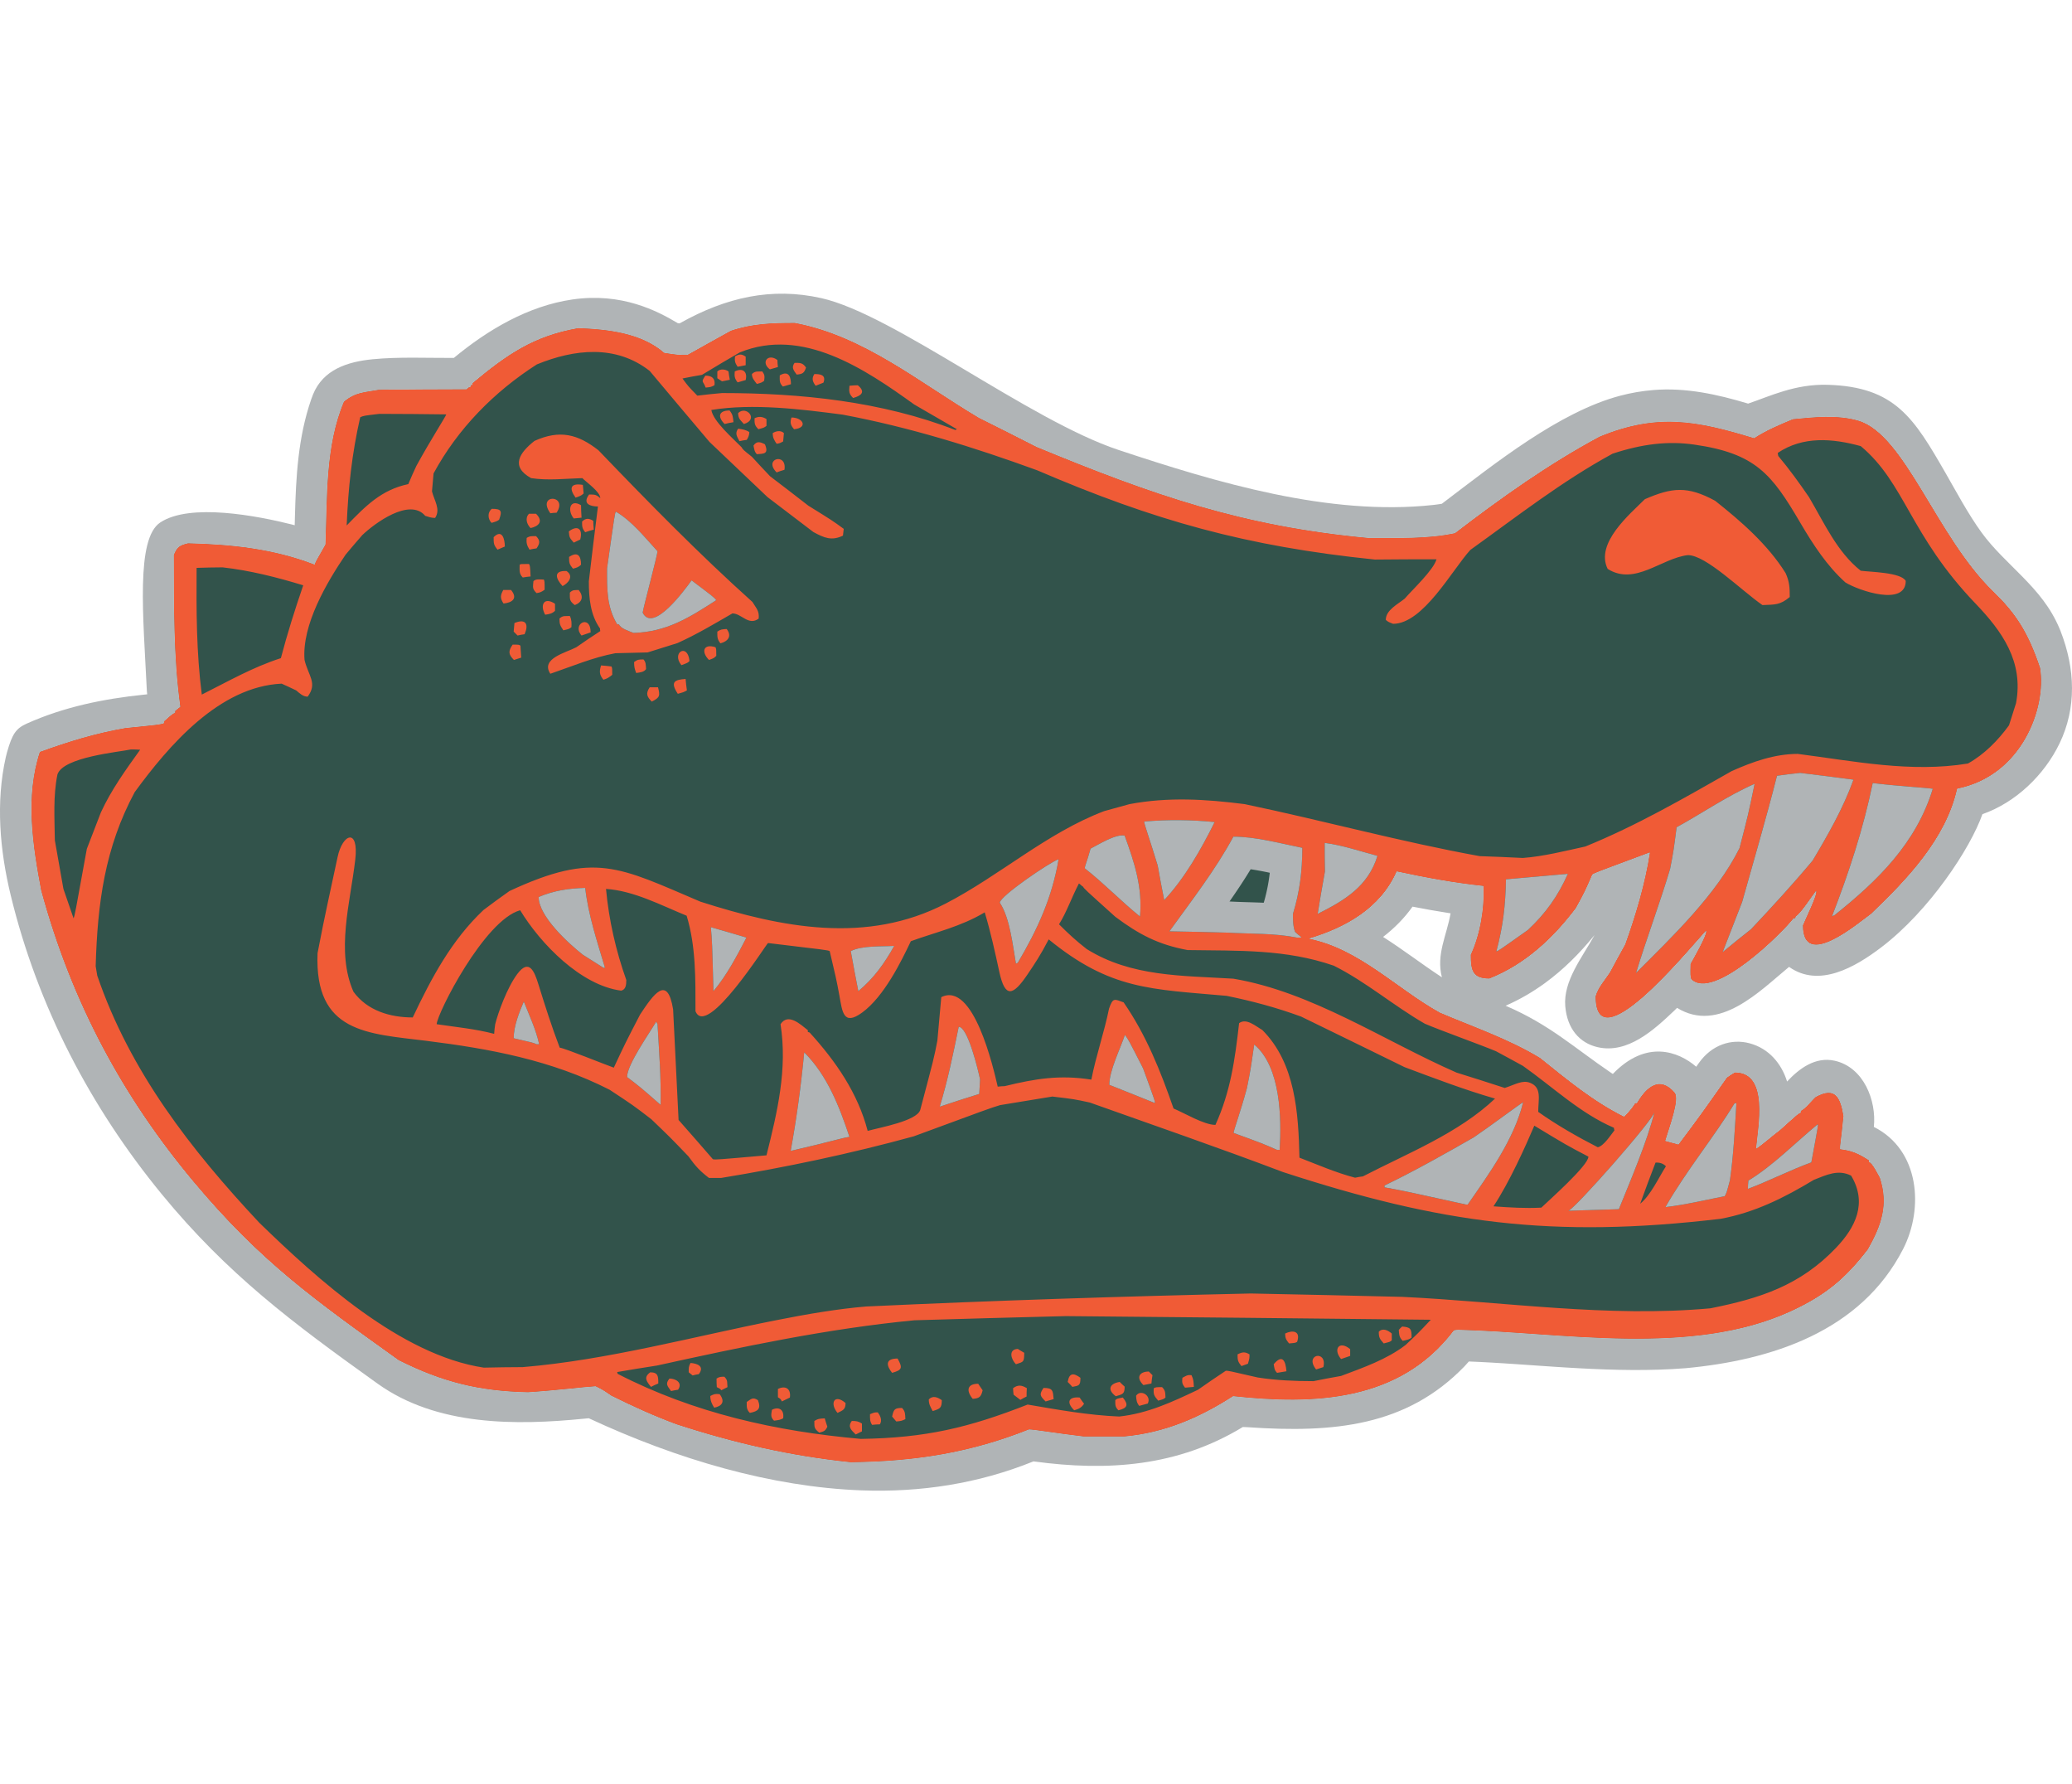
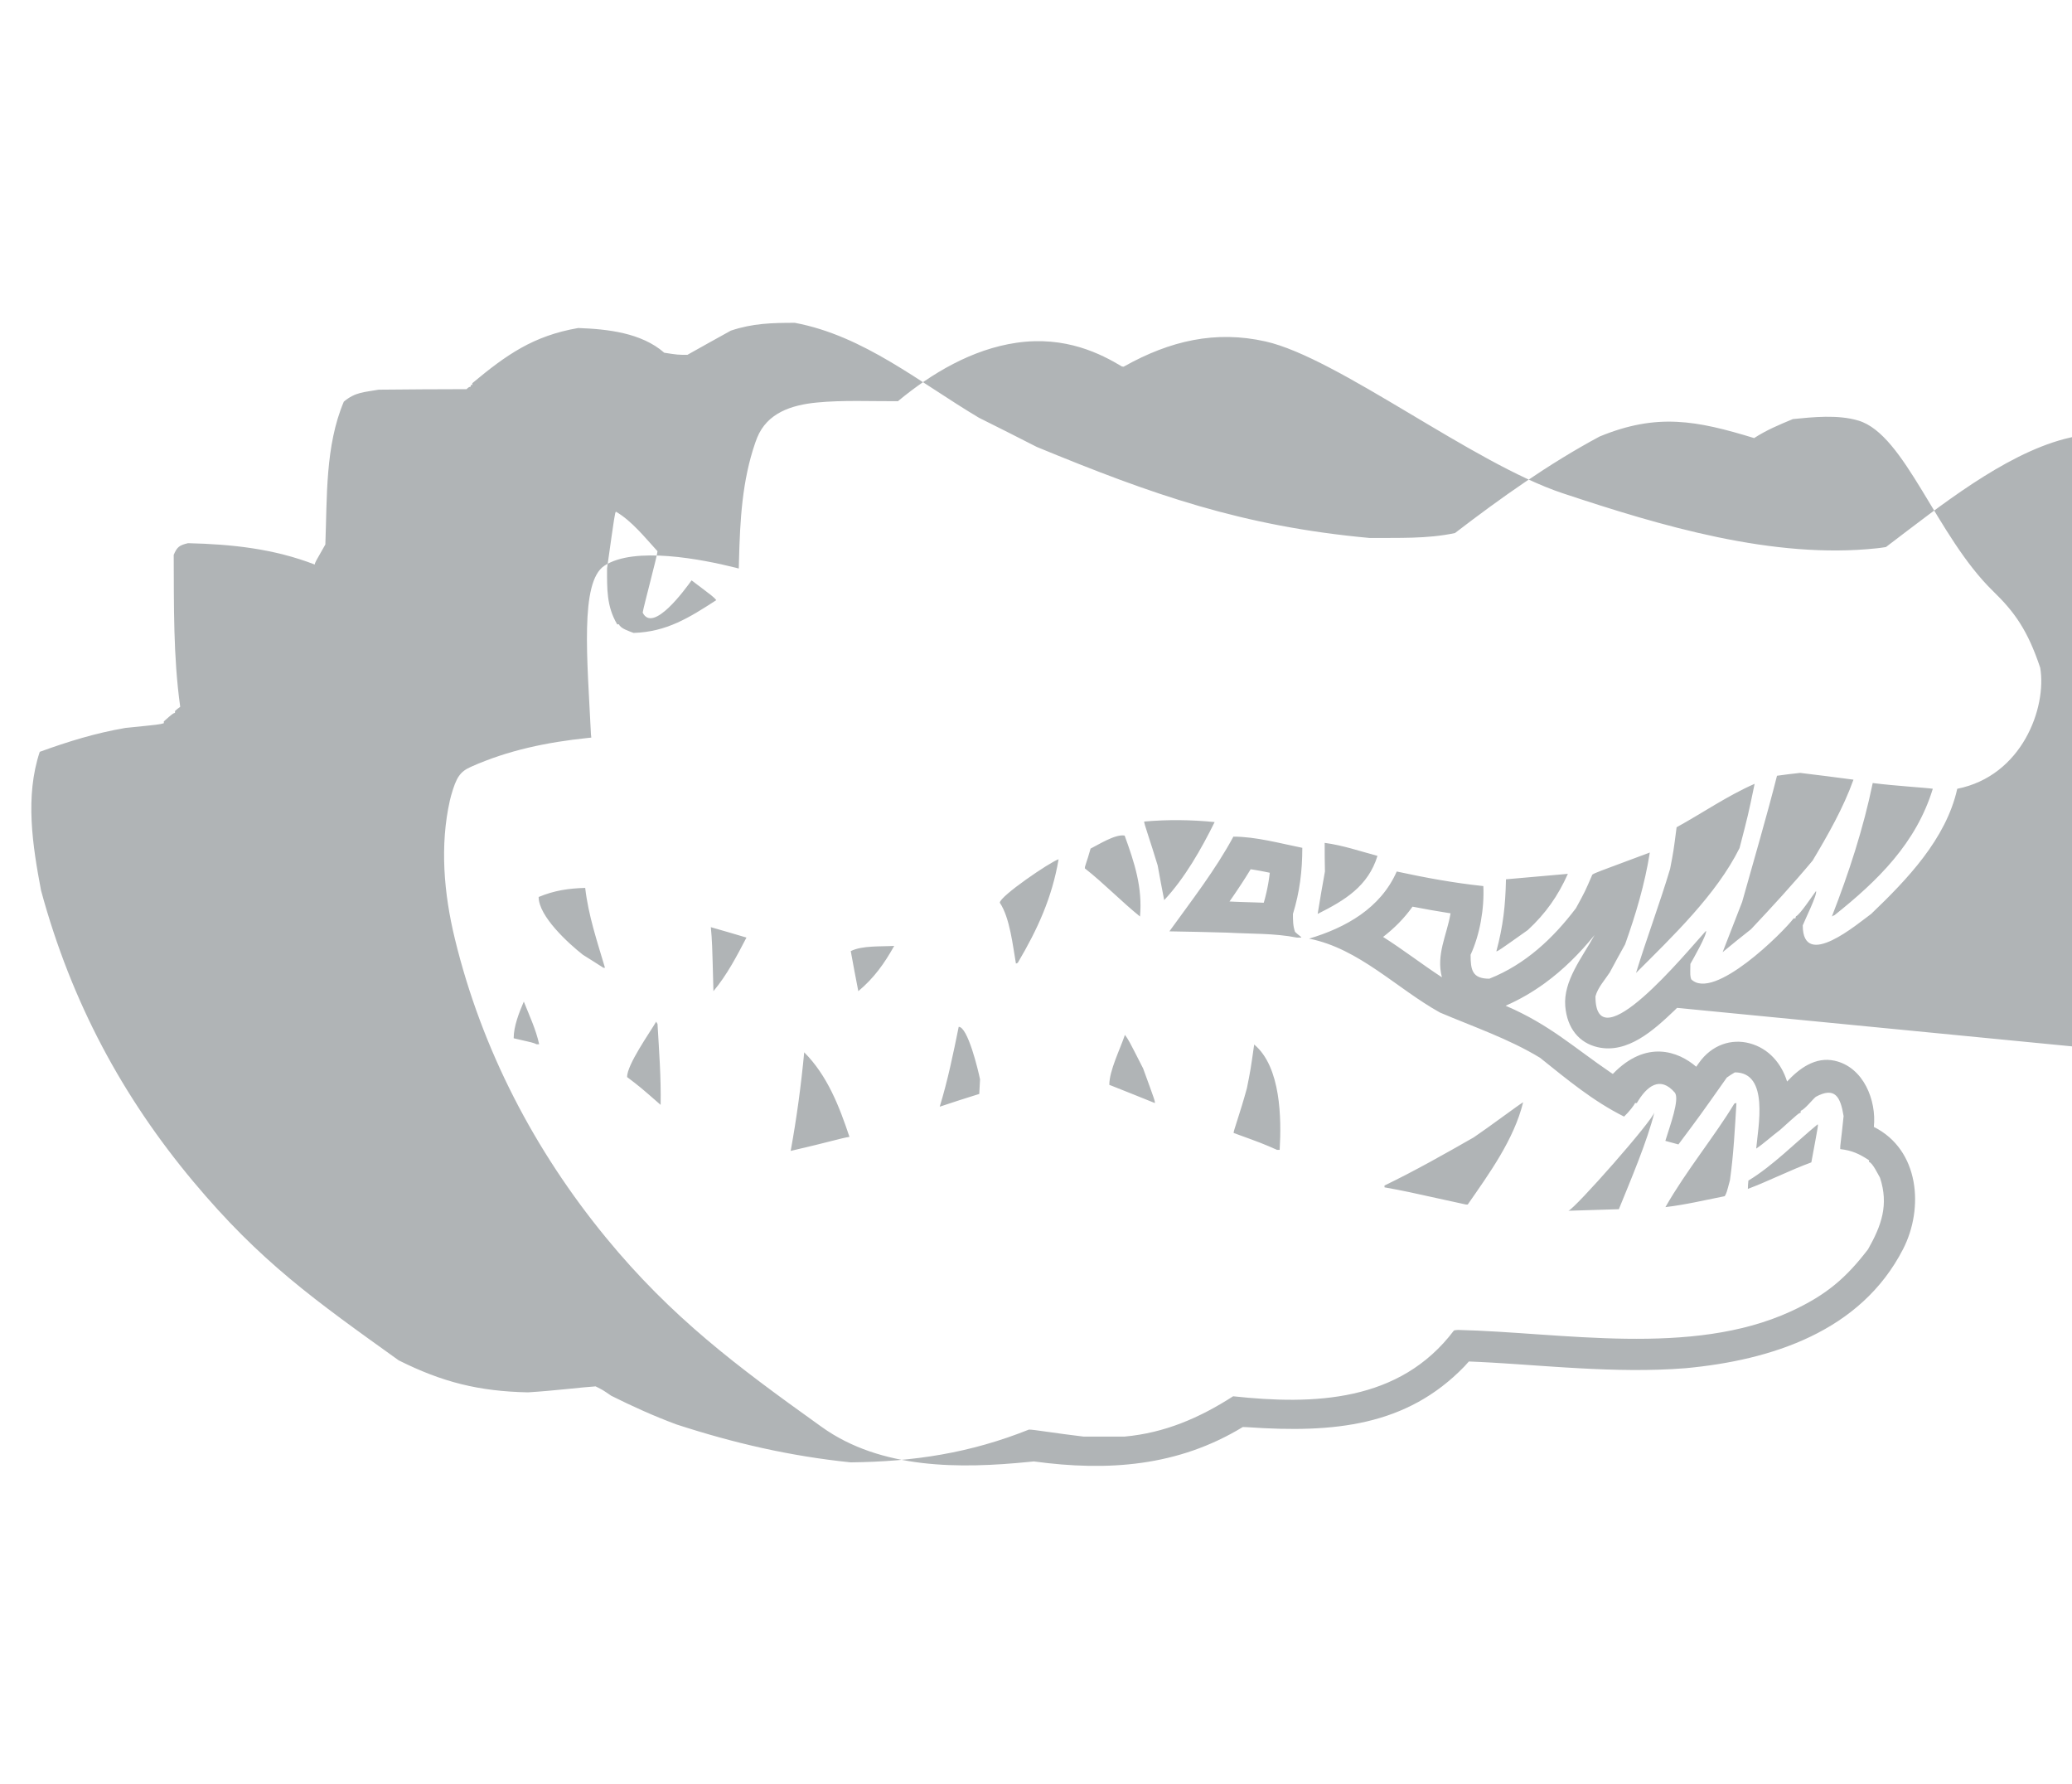
<svg xmlns="http://www.w3.org/2000/svg" xml:space="preserve" width="7.848in" height="6.757in" version="1.1" style="shape-rendering:geometricPrecision; text-rendering:geometricPrecision; image-rendering:optimizeQuality; fill-rule:evenodd; clip-rule:evenodd" viewBox="0 0 7847.74 4532.6">
  <defs>
    <style type="text/css">
   
    .fil1 {fill:#F05B36}
    .fil0 {fill:#32534B}
    .fil2 {fill:#B0B4B6}
   
  </style>
  </defs>
  <g id="Layer_x0020_1">
    <g id="_2008648365872">
-       <path class="fil0" d="M3221.3 4425.25c-229.55,-23.64 -442.34,-72.91 -660.06,-143.84 -84.73,-31.52 -165.51,-67.98 -246.29,-108.37 -31.52,-21.67 -31.52,-21.67 -59.11,-35.46 -49.25,2.96 -147.77,15.76 -256.13,22.66 -186.2,-3.95 -324.12,-38.42 -489.63,-121.17 -319.2,-228.76 -523.53,-372.84 -777.84,-676.88 -265.83,-317.83 -461.47,-676.96 -576.75,-1102.31 -32.51,-171.42 -61.07,-356.62 -4.92,-525.08 108.37,-39.41 210.82,-70.93 325.1,-90.63 128.07,-12.81 128.07,-12.81 144.82,-17.73 0,-2.96 0,-4.93 0,-6.9 33.5,-29.55 33.5,-29.55 42.37,-32.51 0,-2.96 0,-4.92 0,-6.9 5.91,-5.91 12.8,-10.83 19.7,-15.75 -26.6,-190.14 -23.64,-383.23 -24.63,-575.33 12.81,-30.55 21.67,-36.46 54.19,-44.33 165.51,3.94 324.11,20.69 479.77,80.78 1.97,-8.87 1.97,-8.87 40.39,-75.86 6.9,-178.31 -0.99,-373.37 69.94,-540.85 43.35,-36.44 76.84,-35.46 132.02,-45.31 110.33,-0.99 221.66,-1.98 332.98,-1.98 6.9,-6.89 6.9,-6.89 15.76,-9.85 0,-1.98 0,-3.94 0,-5.91 1.97,0 3.95,0 5.91,0 0,-2.95 0,-4.93 0,-6.9 129.05,-107.38 230.53,-179.31 400.96,-208.86 110.34,3.95 239.39,17.73 326.09,93.6 51.23,7.88 51.23,7.88 87.69,7.88 54.18,-30.54 109.35,-61.08 164.52,-91.62 82.75,-27.59 154.67,-29.55 242.35,-29.55 262.05,49.25 471.88,225.6 697.49,359.59 72.91,36.44 145.81,72.9 218.7,110.33 439.51,181.3 778.57,300.52 1261,344.81 106.4,-0.99 218.7,3.93 323.14,-18.72 173.39,-133 354.65,-262.05 547.74,-365.49 217.57,-89.59 367,-60.76 585.18,5.91 47.29,-30.55 94.57,-50.25 146.78,-71.92 75.12,-7.39 170.25,-17.85 248.83,5.88 176.85,53.41 295.18,437.98 509.81,645.98 81.9,79.38 131.4,149.43 178.25,289.95 25.28,151.89 -69.15,409.41 -314.27,458.1 -42.37,190.13 -190.14,343.81 -326.09,473.86 -49.25,35.46 -259.09,215.75 -259.09,43.34 7.87,-20.69 56.15,-117.24 50.24,-130.04 -10.84,13.79 -62.07,91.62 -75.86,95.56 -0.98,1.96 -1.97,4.92 -1.97,7.88 -2.96,0 -4.92,0 -6.9,0 -39.43,52.58 -303.28,315.4 -388.15,230.52 -3.93,-13.79 -3.93,-13.79 -2.96,-58.12 7.89,-13.8 65.02,-113.29 59.11,-125.12 -76.26,83.89 -418.69,501.83 -418.69,248.26 8.87,-33.49 35.47,-62.06 54.19,-90.63 18.71,-35.47 38.42,-70.93 58.12,-106.4 40.39,-113.29 74.88,-228.56 93.59,-347.77 -206.88,76.84 -206.88,76.84 -217.72,83.75 -27.59,64.03 -27.59,64.03 -62.07,127.08 -85.71,113.29 -191.11,212.79 -328.05,266.98 -65.02,0 -70.93,-33.5 -70.93,-90.64 35.46,-76.84 52.21,-175.35 48.27,-260.08 -111.32,-11.82 -218.7,-31.52 -328.05,-55.17 -61.08,138.91 -193.08,212.79 -331.99,254.17 189.15,37.43 331.01,188.16 495.53,279.78 127.08,54.19 261.07,99.5 379.29,171.42 103.44,82.75 199.98,163.54 318.2,222.65 18.72,-17.73 39.41,-44.33 41.37,-51.23 1.98,0 3.95,0 6.9,0 37.43,-64.04 88.01,-104.42 144.16,-39.4 18.72,25.57 -18.39,124.45 -36.12,182.57 8.87,2.96 40.72,10.51 49.59,13.47 81.77,-109.35 81.77,-109.35 183.24,-253.18 9.84,-6.9 19.7,-13.79 30.53,-19.7 131.03,0 87.69,207.86 80.79,288.64 30.54,-20.69 59.11,-47.29 90.64,-70.93 68.95,-62.06 68.95,-62.06 77.82,-65.02 0,-2.96 0,-4.92 0,-6.9 16.75,-6.89 43.35,-41.38 57.14,-53.2 72.9,-39.4 93.58,0 105.41,72.91 -9.85,98.51 -13.79,112.31 -12.8,125.11 44.33,4.93 71.91,17.73 109.35,42.36 0,1.97 0,3.95 0,6.9 11.82,0 35.47,49.25 41.38,59.11 33.49,102.45 5.91,180.28 -45.32,270.91 -82.17,107.19 -156.6,172.79 -292.68,235.32 -376.88,173.22 -869.25,79.23 -1259.93,70.08 -5.91,0 -10.84,0.99 -15.76,1.97 -205.32,272.23 -531.44,282.21 -836.39,249.25 -127.08,81.77 -259.1,138.91 -411.8,152.69 -52.21,0 -103.44,0 -154.67,0 -108.37,-12.8 -187.17,-26.6 -206.88,-26.6 -222.05,88.82 -435.01,121.68 -675.81,124.14z" />
-       <path class="fil1" d="M3221.3 4425.25c-229.55,-23.64 -442.34,-72.91 -660.06,-143.84 -84.73,-31.52 -165.51,-67.98 -246.29,-108.37 -31.52,-21.67 -31.52,-21.67 -59.11,-35.46 -49.25,2.96 -147.77,15.76 -256.13,22.66 -186.2,-3.95 -324.12,-38.42 -489.63,-121.17 -319.2,-228.76 -523.53,-372.84 -777.84,-676.88 -265.83,-317.83 -461.47,-676.96 -576.75,-1102.31 -32.51,-171.42 -61.07,-356.62 -4.92,-525.08 108.37,-39.41 210.82,-70.93 325.1,-90.63 128.07,-12.81 128.07,-12.81 144.82,-17.73 0,-2.96 0,-4.93 0,-6.9 33.5,-29.55 33.5,-29.55 42.37,-32.51 0,-2.96 0,-4.92 0,-6.9 5.91,-5.91 12.8,-10.83 19.7,-15.75 -26.6,-190.14 -23.64,-383.23 -24.63,-575.33 12.81,-30.55 21.67,-36.46 54.19,-44.33 165.51,3.94 324.11,20.69 479.77,80.78 1.97,-8.87 1.97,-8.87 40.39,-75.86 6.9,-178.31 -0.99,-373.37 69.94,-540.85 43.35,-36.44 76.84,-35.46 132.02,-45.31 110.33,-0.99 221.66,-1.98 332.98,-1.98 6.9,-6.89 6.9,-6.89 15.76,-9.85 0,-1.98 0,-3.94 0,-5.91 1.97,0 3.95,0 5.91,0 0,-2.95 0,-4.93 0,-6.9 129.05,-107.38 230.53,-179.31 400.96,-208.86 110.34,3.95 239.39,17.73 326.09,93.6 51.23,7.88 51.23,7.88 87.69,7.88 54.18,-30.54 109.35,-61.08 164.52,-91.62 82.75,-27.59 154.67,-29.55 242.35,-29.55 262.05,49.25 471.88,225.6 697.49,359.59 72.91,36.44 145.81,72.9 218.7,110.33 439.51,181.3 778.57,300.52 1261,344.81 106.4,-0.99 218.7,3.93 323.14,-18.72 173.39,-133 354.65,-262.05 547.74,-365.49 217.57,-89.59 367,-60.76 585.18,5.91 47.29,-30.55 94.57,-50.25 146.78,-71.92 75.12,-7.39 170.25,-17.85 248.83,5.88 176.85,53.41 295.18,437.98 509.81,645.98 81.9,79.38 131.4,149.43 178.25,289.95 25.28,151.89 -69.15,409.41 -314.27,458.1 -42.37,190.13 -190.14,343.81 -326.09,473.86 -49.25,35.46 -259.09,215.75 -259.09,43.34 7.87,-20.69 56.15,-117.24 50.24,-130.04 -10.84,13.79 -62.07,91.62 -75.86,95.56 -0.98,1.96 -1.97,4.92 -1.97,7.88 -2.96,0 -4.92,0 -6.9,0 -39.43,52.58 -303.28,315.4 -388.15,230.52 -3.93,-13.79 -3.93,-13.79 -2.96,-58.12 7.89,-13.8 65.02,-113.29 59.11,-125.12 -76.26,83.89 -418.69,501.83 -418.69,248.26 8.87,-33.49 35.47,-62.06 54.19,-90.63 18.71,-35.47 38.42,-70.93 58.12,-106.4 40.39,-113.29 74.88,-228.56 93.59,-347.77 -206.88,76.84 -206.88,76.84 -217.72,83.75 -27.59,64.03 -27.59,64.03 -62.07,127.08 -85.71,113.29 -191.11,212.79 -328.05,266.98 -65.02,0 -70.93,-33.5 -70.93,-90.64 35.46,-76.84 52.21,-175.35 48.27,-260.08 -111.32,-11.82 -218.7,-31.52 -328.05,-55.17 -61.08,138.91 -193.08,212.79 -331.99,254.17 189.15,37.43 331.01,188.16 495.53,279.78 127.08,54.19 261.07,99.5 379.29,171.42 103.44,82.75 199.98,163.54 318.2,222.65 18.72,-17.73 39.41,-44.33 41.37,-51.23 1.98,0 3.95,0 6.9,0 37.43,-64.04 88.01,-104.42 144.16,-39.4 18.72,25.57 -18.39,124.45 -36.12,182.57 8.87,2.96 40.72,10.51 49.59,13.47 81.77,-109.35 81.77,-109.35 183.24,-253.18 9.84,-6.9 19.7,-13.79 30.53,-19.7 131.03,0 87.69,207.86 80.79,288.64 30.54,-20.69 59.11,-47.29 90.64,-70.93 68.95,-62.06 68.95,-62.06 77.82,-65.02 0,-2.96 0,-4.92 0,-6.9 16.75,-6.89 43.35,-41.38 57.14,-53.2 72.9,-39.4 93.58,0 105.41,72.91 -9.85,98.51 -13.79,112.31 -12.8,125.11 44.33,4.93 71.91,17.73 109.35,42.36 0,1.97 0,3.95 0,6.9 11.82,0 35.47,49.25 41.38,59.11 33.49,102.45 5.91,180.28 -45.32,270.91 -82.17,107.19 -156.6,172.79 -292.68,235.32 -376.88,173.22 -869.25,79.23 -1259.93,70.08 -5.91,0 -10.84,0.99 -15.76,1.97 -205.32,272.23 -531.44,282.21 -836.39,249.25 -127.08,81.77 -259.1,138.91 -411.8,152.69 -52.21,0 -103.44,0 -154.67,0 -108.37,-12.8 -187.17,-26.6 -206.88,-26.6 -222.05,88.82 -435.01,121.68 -675.81,124.14zm1690.52 -1987.06c-83.74,-16.75 -176.34,-13.79 -262.05,-18.71 -73.89,-1.98 -147.78,-3.95 -220.68,-4.93 83.75,-116.24 174.37,-232.49 242.36,-358.6 85.71,0 177.33,25.62 261.06,42.37 0,86.7 -9.84,167.47 -35.46,250.23 0,24.62 0,45.31 7.88,67.98 12.8,12.8 23.64,17.73 23.64,21.67 -5.91,0 -11.82,0 -16.75,0zm-2512.15 -1153.62c-14.78,-5.91 -50.24,-16.74 -55.16,-32.51 -2.96,0 -4.92,0 -6.9,0 -40.39,-67.98 -38.42,-133.99 -38.42,-211.81 29.55,-208.86 29.55,-208.86 33.5,-214.77 60.1,34.49 111.32,99.5 157.63,149.75 0,13.79 -53.2,210.81 -56.16,232.49 39.4,79.8 161.56,-89.66 185.2,-122.16 83.74,63.05 83.74,63.05 93.6,74.87 -103.44,66.99 -188.17,120.19 -313.29,124.13zm1918.1 1073.82c-69.94,-56.15 -135.95,-125.11 -208.85,-182.25 -0.99,-7.89 6.89,-21.68 21.67,-74.88 29.55,-14.78 94.58,-56.15 129.06,-49.25 37.43,103.44 67.98,196.04 58.12,306.38zm1622.56 1114.22c24.83,-7.61 322.55,-345.13 326.08,-374.1 -26.6,109.35 -92.6,263.76 -134.96,368.19 -64.04,1.97 -128.08,3.93 -191.12,5.91zm367.46 -13.79c79.3,-138.91 186.84,-268.95 261.07,-392.09 1.97,-0.99 4.93,-1.98 7.88,-1.98 -5.91,97.53 -10.83,196.05 -24.62,292.6 -12.81,48.27 -12.81,48.27 -19.71,60.09 -74.86,14.78 -148.75,32.51 -224.61,41.38zm-755.61 -9.85c-232.5,-51.23 -232.5,-51.23 -308.35,-65.02 0,-2.96 0,-4.93 0,-6.9 114.28,-55.17 227.57,-119.21 337.91,-182.26 57.13,-38.42 175.36,-127.08 187.18,-132.99 -34.49,140.88 -129.06,270.93 -209.85,387.17 -2.96,0 -4.92,0 -6.89,0zm1067.91 -59.11c0,-10.84 0.98,-21.67 1.96,-31.53 91.62,-55.16 179.31,-144.82 262.06,-212.79 2.96,0.99 2.96,0.99 -23.64,143.83 -80.78,29.56 -159.59,69.95 -240.38,100.49zm-3625.38 -143.84c22.67,-124.13 39.41,-248.26 51.23,-373.38 87.67,87.69 132.99,204.91 171.42,320.18 -32.51,4.92 -68.96,17.73 -222.65,53.2zm1842.25 -3.95c-56.15,-24.62 -56.15,-24.62 -164.53,-64.03 -1.96,-4.92 24.63,-74.87 50.25,-169.45 13.79,-68.95 13.79,-68.95 27.58,-165.51 101.47,84.73 103.44,280.77 96.54,398.99 -3.93,0 -6.89,0 -9.84,0zm-1277.75 -163.53c30.54,-99.5 51.23,-200.97 71.92,-302.44 34.49,0 73.89,164.52 80.79,199 -0.99,17.73 -1.97,36.45 -2.96,55.16 -50.24,15.77 -100.48,31.52 -149.75,48.28zm-1057.07 -6.9c-77.83,-67.98 -77.83,-67.98 -127.08,-105.41 0,-47.28 85.7,-167.48 110.33,-209.84 0.99,2.96 2.95,5.91 4.93,8.87 5.91,101.46 13.78,203.93 11.82,306.38zm1871.79 -6.9c-58.12,-23.64 -115.26,-46.3 -172.4,-68.96 0,-54.19 41.37,-135.95 59.11,-189.15 13.8,18.71 13.8,18.71 68.96,127.09 45.32,124.13 45.32,124.13 44.33,131.02zm-2341.71 -222.64c-12.81,-5.91 -12.81,-5.91 -86.69,-22.67 0,-45.31 20.69,-97.53 38.42,-138.9 20.69,52.22 46.3,106.39 58.12,161.57 -3.93,0 -6.89,0 -9.84,0zm669.9 -200.97c-4.92,-187.18 -4.92,-187.18 -9.84,-242.35 44.33,12.8 89.64,25.61 134.96,39.4 -36.46,69.95 -73.89,141.86 -125.12,202.94zm548.74 0c-9.85,-51.23 -19.71,-101.47 -28.58,-151.72 43.35,-21.67 114.29,-16.74 164.53,-19.7 -37.44,66.99 -76.84,122.15 -135.95,171.42zm2945.61 -68.96c40.39,-132.01 89.65,-262.05 129.05,-394.06 12.81,-66.01 12.81,-66.01 24.63,-157.63 98.52,-54.18 192.1,-119.2 295.54,-164.52 -24.63,118.22 -24.63,118.22 -57.14,243.34 -87.67,176.34 -254.17,334.96 -392.09,472.87zm-3911.07 -19.7c-26.6,-16.75 -52.21,-33.5 -77.83,-49.26 -55.17,-43.34 -167.48,-145.8 -167.48,-218.7 59.11,-24.63 112.31,-32.51 176.34,-34.48 11.82,103.44 45.32,202.94 74.88,302.44 -1.97,0 -3.95,0 -5.91,0zm1562.46 -15.76c-11.82,-66.99 -22.66,-173.39 -61.08,-230.53 0,-24.63 191.12,-154.67 222.64,-164.52 -24.62,144.82 -79.8,266 -154.66,392.09 -2.95,0.99 -4.93,1.97 -6.9,2.96zm2676.66 -43.34c24.63,-64.04 49.26,-127.08 73.89,-190.14 44.33,-158.62 91.61,-318.21 132.02,-477.8 28.57,-3.93 58.12,-7.88 87.67,-10.84 66.99,7.88 133.98,16.75 201.96,25.61 -38.42,107.38 -96.55,208.86 -154.67,306.39 -74.87,89.64 -153.68,175.36 -233.48,260.08 -36.45,28.57 -71.92,57.14 -107.38,86.7zm-857.08 -2.96c25.61,-95.56 34.48,-173.39 36.45,-272.89 77.83,-6.9 155.66,-13.79 234.46,-20.69 -37.43,83.73 -83.74,149.74 -151.71,212.79 -111.32,78.81 -111.32,78.81 -119.2,80.78zm1270.85 -132.02c64.04,-164.52 119.2,-332.98 154.67,-505.38 84.72,10.84 202.94,17.73 227.57,21.68 -63.05,205.89 -207.87,347.75 -372.39,478.78 -3.94,0.99 -6.9,2.96 -9.85,4.92zm-1947.65 -9.84c8.87,-54.19 17.73,-107.38 27.58,-160.58 -0.98,-36.45 -0.98,-72.91 -0.98,-108.37 67.98,8.87 133.98,31.53 199.98,49.26 -35.46,115.26 -124.13,168.46 -226.58,219.69zm-581.25 -52.22c-8.86,-44.34 -16.74,-87.68 -24.63,-131.03 -26.6,-88.67 -53.2,-162.55 -51.22,-166.49 89.64,-7.88 177.32,-6.9 266.97,1.97 -50.25,101.47 -113.29,212.79 -191.12,295.55zm-1615.65 -2019.57c-9.84,-14.78 -11.82,-21.67 -9.84,-39.41 15.75,-8.87 24.62,-9.85 40.39,0.99 0,10.83 0,21.68 0,32.51 -10.83,1.96 -20.69,3.95 -30.54,5.91zm122.16 9.85c-35.46,-26.6 -6.9,-62.08 28.57,-35.46 0,8.87 0.99,17.73 1.98,26.6 -10.84,2.96 -20.69,5.91 -30.54,8.87zm101.47 19.7c-11.82,-16.74 -20.69,-26.6 -7.89,-44.33 20.69,0 30.55,-0.99 43.35,17.73 -6.9,20.69 -12.81,24.63 -35.46,26.6zm-282.74 25.61c-5.91,-3.93 -11.82,-7.88 -17.73,-11.82 0,-8.87 0,-17.73 0,-25.61 10.84,-10.84 30.54,-8.87 42.37,0 0.99,9.85 2.96,20.69 4.92,31.52 -9.84,1.98 -19.7,3.95 -29.55,5.91zm59.11 3.94c-10.83,-13.79 -12.8,-22.65 -10.83,-41.37 29.55,-14.78 49.25,0 41.37,32.51 -10.83,2.96 -20.69,5.91 -30.54,8.87zm72.91 5.91c-8.87,-11.82 -18.72,-21.67 -18.72,-37.43 12.81,-12.81 22.66,-8.87 39.41,-9.85 9.84,13.79 8.87,18.72 6.89,35.46 -9.84,6.9 -9.84,6.9 -27.58,11.82zm222.64 6.9c-11.82,-15.76 -15.76,-27.59 -4.92,-44.33 18.72,0 46.3,0.98 34.48,32.51 -9.84,3.93 -19.7,7.88 -29.55,11.82zm-124.13 2.95c-13.79,-13.79 -11.82,-22.66 -11.82,-42.36 37.44,-21.68 42.37,11.82 42.37,33.5 -10.84,2.95 -20.69,5.91 -30.55,8.86zm-292.59 3.93c-8.87,-26.6 -19.7,-17.73 -0.98,-45.31 24.62,0 38.42,10.83 34.48,36.45 -13.79,6.9 -13.79,6.9 -33.5,8.86zm558.58 39.41c-15.75,-15.76 -15.75,-23.64 -13.79,-46.3 9.85,-0.99 20.69,-1.98 31.52,-1.98 32.51,26.6 10.84,40.4 -17.73,48.27zm-413.76 98.52c-13.79,-15.77 -21.67,-20.69 -21.67,-41.38 30.54,-30.54 79.8,24.62 21.67,41.38zm-72.9 0c-27.59,-27.59 -22.66,-51.23 18.72,-51.23 12.8,15.76 12.8,24.63 14.78,44.33 -11.82,1.97 -22.67,3.95 -33.5,6.9zm263.03 19.7c-13.79,-15.76 -15.76,-25.61 -9.85,-44.33 45.32,0 63.05,39.41 9.85,44.33zm-134.96 0c-14.78,-14.78 -14.78,-20.69 -14.78,-41.38 15.75,-7.87 29.55,-6.9 45.31,2.96 0,7.88 0,16.74 0,25.61 -8.87,6.9 -8.87,6.9 -30.54,12.81zm745.77 2.95c-278.8,-108.36 -586.17,-139.89 -883.69,-139.89 -31.52,2.95 -63.04,5.91 -93.58,9.85 -34.48,-35.47 -34.48,-35.47 -56.16,-65.02 24.63,-4.92 49.25,-9.85 73.89,-13.79 47.29,-28.57 94.58,-57.14 142.85,-84.73 237.42,-97.53 474.84,63.05 661.03,197.03 53.2,30.54 107.38,62.07 161.57,93.59 -1.98,0.99 -3.95,1.96 -5.91,2.95zm-817.69 42.37c-9.85,-18.72 -17.73,-29.55 -4.92,-47.29 15.76,1.97 28.57,3.93 42.36,12.8 0,10.84 -3.93,20.69 -9.84,29.55 -9.85,0.99 -18.72,2.96 -27.59,4.93zm140.87 9.84c-9.84,-14.78 -14.78,-22.66 -14.78,-40.39 11.82,-7.88 30.55,-11.82 42.37,0 -0.99,9.85 -1.96,20.69 -2.96,31.52 -12.81,6.9 -12.81,6.9 -24.63,8.87zm-74.86 39.41c-9.85,-9.85 -9.85,-19.7 -12.81,-32.51 11.82,-17.73 24.63,-14.78 43.34,-4.93 15.77,37.43 -4.92,35.47 -30.53,37.43zm74.86 68.96c-52.21,-52.22 40.4,-76.84 29.56,-9.85 -9.85,2.96 -19.7,5.91 -29.56,9.85zm-761.52 95.55c-25.62,-35.46 -19.71,-56.15 27.58,-48.27 0.99,10.83 1.98,21.67 2.95,32.51 -8.87,8.87 -18.71,11.82 -30.53,15.75zm-95.56 59.11c-53.2,-74.86 68.96,-70.93 23.64,-1.96 -7.88,0 -15.76,0.99 -23.64,1.96zm88.66 19.71c-24.63,-29.55 -15.76,-75.86 27.59,-50.24 0,15.75 0.98,31.52 1.96,47.29 -9.85,0.98 -19.7,1.96 -29.55,2.95zm-311.31 16.75c-14.78,-14.78 -15.75,-40.39 0.99,-53.2 35.46,0 40.39,6.9 27.58,41.37 -8.87,5.91 -8.87,5.91 -28.58,11.82zm-548.73 9.85c5.91,-142.85 19.7,-270.93 51.22,-409.83 13.8,-5.91 13.8,-5.91 72.91,-12.8 83.73,0 168.46,0.98 253.18,1.96 -1.96,7.88 -61.08,99.5 -113.28,195.06 -10.84,22.66 -20.7,45.32 -30.55,68.96 -102.46,21.67 -161.57,82.75 -233.48,156.64zm696.5 9.84c-14.78,-14.78 -21.67,-38.42 -5.91,-54.18 8.86,0 17.73,0 26.6,0 28.58,28.56 10.84,47.28 -20.69,54.18zm206.88 15.76c-11.82,-14.78 -11.82,-21.67 -11.82,-40.39 13.8,-13.8 25.62,-12.81 42.37,-2.96 0,10.83 0.99,21.67 1.96,33.49 -10.83,2.96 -21.67,5.91 -32.51,9.85zm-43.34 39.41c-14.78,-17.73 -16.74,-17.73 -18.72,-42.37 31.53,-24.63 54.19,-11.82 43.35,30.55 -8.86,3.93 -16.75,7.87 -24.63,11.82zm-167.47 26.6c-9.85,-15.77 -12.81,-25.62 -10.84,-44.34 11.82,-7.88 19.71,-6.9 35.46,-6.9 16.75,16.75 14.78,27.59 1.98,46.3 -8.87,0.99 -17.73,2.95 -26.6,4.93zm-121.17 0c-14.78,-17.73 -14.78,-23.64 -14.78,-47.29 32.51,-32.51 42.36,7.87 42.36,35.46 -9.84,3.93 -18.71,7.88 -27.58,11.82zm285.69 71.91c-13.79,-16.74 -14.78,-21.66 -14.78,-44.33 32.51,-21.66 45.32,-4.92 45.32,29.55 -8.87,8.87 -17.73,11.82 -30.54,14.78zm-190.14 33.5c-14.78,-14.78 -11.82,-27.58 -11.82,-48.28 3.95,-2.95 3.95,-2.95 35.47,-2.95 3.94,6.9 3.94,6.9 5.91,47.29 -9.84,0.99 -19.7,1.98 -29.55,3.94zm150.73 32.51c-25.61,-27.59 -36.45,-59.11 14.78,-57.14 29.55,19.71 6.9,46.31 -14.78,57.14zm-98.51 26.6c-16.75,-16.74 -13.79,-21.67 -11.82,-45.32 9.84,-9.84 26.6,-5.91 39.4,-5.91 2.96,6.9 2.96,6.9 2.96,38.42 -10.84,7.88 -16.75,10.84 -30.54,12.81zm-125.11 39.41c-13.79,-20.69 -11.82,-31.53 -0.99,-51.23 9.85,0 19.7,0 29.55,0 27.58,33.5 1.98,48.28 -28.57,51.23zm4768.14 5.91c-80.78,-56.16 -214.11,-189.63 -282.73,-189.15 -100.49,11.82 -199.99,117.23 -303.43,52.21 -48.27,-97.53 84.73,-207.87 140.88,-264.03 102.45,-44.33 160.57,-51.22 265.99,5.91 98.51,77.83 199.99,166.49 266.98,273.88 14.78,32.51 15.76,55.16 15.76,90.63 -36.45,30.55 -55.17,28.57 -103.44,30.55zm-4498.21 0c-20.69,-15.76 -18.72,-21.68 -18.72,-47.29 11.82,-11.82 18.72,-8.87 33.5,-9.85 19.7,24.63 13.79,46.3 -14.78,57.14zm-112.31 36.44c-20.69,-37.43 -3.95,-68.95 37.43,-41.37 0,8.87 0,17.73 0,26.6 -10.84,10.84 -22.66,12.81 -37.43,14.78zm68.95 59.12c-11.82,-17.74 -14.78,-22.66 -14.78,-44.34 12.81,-12.8 22.67,-8.86 39.41,-9.84 6.9,13.79 6.9,26.6 5.91,42.37 -8.87,6.89 -8.87,6.89 -30.55,11.82zm68.96 19.7c-38.42,-43.35 34.48,-82.75 34.48,-11.82 -11.82,3.95 -23.64,7.88 -34.48,11.82zm-242.34 0c-4.92,-4.92 -9.85,-9.85 -14.78,-14.78 0.99,-10.83 1.96,-21.67 2.95,-32.51 45.32,-18.72 54.19,6.89 38.42,42.36 -8.87,0.98 -17.73,2.96 -26.6,4.92zm768.42 29.55c-12.8,-15.76 -11.82,-24.63 -11.82,-44.33 12.81,-8.86 18.72,-8.86 35.47,-9.85 21.67,28.58 2.95,47.29 -23.64,54.19zm-43.34 63.05c-30.55,-30.54 -21.68,-63.05 24.63,-48.27 2.95,7.87 2.95,7.87 2.95,32.51 -8.87,8.87 -8.87,8.87 -27.58,15.76zm-738.86 0c-21.68,-21.67 -21.68,-33.49 -4.93,-58.13 23.64,0 23.64,0 29.55,3.94 0.99,14.78 1.98,29.55 2.96,45.32 -9.85,2.95 -18.71,5.91 -27.58,8.86zm634.43 19.7c-39.41,-47.29 23.64,-85.71 30.54,-15.77 -6.9,6.9 -6.9,6.9 -30.54,15.77zm-171.42 29.55c-5.91,-15.77 -7.88,-22.66 -7.88,-41.38 12.8,-9.85 18.71,-9.85 35.47,-9.85 9.84,9.85 8.86,22.67 9.84,36.46 -7.88,11.82 -23.64,12.81 -37.43,14.78zm-325.1 2.95c-38.42,-58.12 60.1,-79.8 98.52,-100.48 29.55,-20.69 60.09,-41.38 90.63,-61.08 -0.99,-3.95 -0.99,-6.9 -0.99,-9.85 -36.45,-51.23 -42.36,-115.26 -42.36,-178.32 10.83,-94.57 22.66,-189.15 34.48,-283.72 -28.57,0 -60.1,-9.85 -33.5,-45.32 21.68,0 26.6,0 42.37,13.79 0,-23.64 -51.23,-59.11 -67.98,-75.86 -64.03,1.98 -130.04,9.85 -194.07,0 -79.8,-44.33 -43.35,-96.54 12.8,-140.87 95.56,-43.34 164.53,-25.61 242.35,35.46 188.17,196.05 381.26,393.08 583.21,574.35 14.78,24.62 26.6,33.49 23.64,63.04 -38.42,28.58 -65.02,-19.7 -99.49,-19.7 -67.98,39.41 -135.95,79.8 -207.87,112.31 -38.42,11.82 -75.85,23.64 -113.29,35.47 -41.38,0.99 -81.77,1.98 -122.15,2.95 -84.73,15.76 -165.51,50.25 -246.29,77.83zm200.97 22.66c-15.76,-19.7 -15.76,-31.52 -8.86,-54.18 12.81,0.98 25.61,1.96 39.41,3.93 2.95,6.9 2.95,6.9 2.95,31.53 -11.82,9.84 -19.71,14.78 -33.5,18.71zm281.76 53.2c-30.54,-46.3 -10.84,-53.2 29.55,-56.16 0.99,13.8 2.96,28.58 4.93,43.35 -12.8,6.89 -12.8,6.89 -34.48,12.8zm-1802.83 2.95c-20.69,-160.57 -20.69,-318.2 -19.7,-479.77 32.51,-0.98 65.02,-1.97 98.52,-1.97 104.42,11.82 204.9,37.43 305.39,67.98 -31.52,91.62 -60.09,182.26 -84.72,275.85 -107.38,34.48 -200.97,88.66 -299.49,137.92zm1704.32 26.6c-18.72,-18.71 -23.64,-30.53 -7.88,-54.18 9.85,0 20.69,0 31.52,0 7.88,31.52 7.88,38.42 -23.64,54.18zm-2190 820.64c-12.8,-37.43 -25.61,-74.88 -38.42,-111.33 -10.83,-62.07 -21.67,-123.14 -32.51,-184.22 -0.98,-82.75 -6.89,-167.48 9.85,-249.25 21.68,-66.01 232.49,-84.72 277.81,-94.58 11.82,0 23.64,0 35.47,0.99 -55.17,76.84 -109.35,151.71 -148.76,237.42 -17.73,45.32 -35.46,91.62 -53.2,137.93 -45.31,250.22 -45.31,250.22 -50.24,263.03zm5773.01 866.94c-76.84,-39.41 -154.67,-83.74 -225.6,-133.99 0,-47.28 14.94,-92.62 -31.52,-110.34 -28.74,-10.96 -54.83,6.56 -95.22,19.72 -53.2,-17.73 -129.4,-41.39 -182.59,-58.14 -274.86,-120.19 -546.76,-305.39 -845.26,-355.63 -194.08,-11.82 -387.17,-6.9 -555.63,-112.31 -39.4,-30.55 -69.29,-58.13 -104.75,-93.59 28.58,-45.31 47.95,-102.14 75.2,-154.37 2.96,0 12.81,11.51 15.76,11.51 3.95,7.89 3.95,7.89 122.16,114.28 89.64,66.99 162.55,105.41 273.87,126.1 192.1,2.96 371.41,-3.93 553.65,59.11 122.16,61.08 226.58,151.72 344.8,219.69 62.07,26.6 208.86,78.81 269.94,104.43 33.5,17.73 67,36.45 101.47,55.17 113.29,79.8 217.72,180.28 344.8,234.47 0,2.95 0.99,5.91 1.98,9.84 -14.78,18.72 -40.4,59.11 -63.05,64.04zm-919.15 115.26c-71.92,-18.72 -141.86,-49.26 -210.82,-75.87 -3.95,-168.46 -14.78,-357.61 -140.87,-483.7 -24.63,-13.79 -60.1,-46.3 -87.69,-25.61 -15.76,138.91 -32.51,259.1 -89.66,385.19 -43.34,0 -118.22,-45.31 -158.6,-62.07 -49.26,-141.86 -103.44,-277.81 -189.15,-401.94 -35.47,-12.8 -40.39,-18.71 -55.17,23.64 -18.47,90.82 -49.85,179.85 -66.99,268.94 -119.2,-18.71 -210.82,-3.93 -328.06,24.63 -8.87,0 -17.73,0.99 -26.6,1.97 -16.75,-71.91 -91.62,-399.97 -213.78,-338.89 -4.92,54.19 -9.84,109.35 -14.78,164.52 -12.8,66.01 -12.8,66.01 -65.02,263.03 -13.79,41.38 -152.69,66.01 -198.99,78.82 -37.44,-143.84 -121.17,-264.02 -219.69,-372.38 -2.95,-0.99 -4.92,-1.98 -6.9,-1.98 0,-2.95 0,-4.92 0,-6.89 -27.58,-21.68 -74.87,-67 -103.44,-22.67 26.6,170.44 -11.82,331.01 -53.2,496.52 -191.12,16.76 -191.12,16.76 -202.94,14.78 -43.34,-50.24 -86.7,-99.49 -130.04,-148.75 -6.9,-139.9 -13.8,-279.79 -20.69,-418.7 -21.68,-133.98 -74.88,-56.16 -125.12,19.71 -56.15,108.36 -56.15,108.36 -99.49,200.97 -34.8,-12.28 -182.95,-72.5 -204.92,-75.87 -29.92,-78.13 -55.63,-159.07 -80.69,-239.86 -14.74,-47.53 -34.66,-99.36 -79.73,-39.21 -38.89,51.9 -73.12,147.31 -83.89,190.41 -1.98,11.82 -2.96,23.64 -3.95,36.46 -70.93,-18.72 -144.81,-25.61 -217.72,-36.46 1.15,-39.52 180.34,-394.18 316.24,-431.5 77.45,127.59 230.15,284.45 382.23,304.41 18.72,-3.93 19.71,-23.64 19.71,-40.39 -39.41,-110.34 -66.01,-227.57 -76.84,-344.81 105.41,6.9 208.85,62.07 305.4,101.47 35.46,116.25 33.49,240.38 33.49,361.55 42.37,105.91 269.55,-256.93 274.86,-258.11 223.64,26.6 223.64,26.6 233.48,30.54 21.56,90.82 26.27,110.68 36.69,168.12 11.2,61.77 14.92,116.63 86.27,64.61 83.35,-60.8 148.73,-195.01 184.4,-270.17 93.15,-33.91 189.99,-55.27 279.79,-109.35 22.41,74.43 38.98,150.17 55.49,226.16 21.63,99.45 51.33,91.05 107.18,8.17 27.69,-41.07 47.92,-70.85 79.68,-131.89 234.01,191.25 386.76,188.22 673.85,213.78 96.55,19.7 189.15,44.33 282.74,78.81 130.04,63.05 260.08,127.08 391.1,191.12 113.29,42.36 226.59,85.7 342.84,119.2 -139.56,132.01 -331.63,207.02 -500.46,294.57 -9.85,0.98 -19.71,2.95 -29.55,4.92zm1079.73 98.52c18.71,-52.22 38.42,-104.43 58.12,-155.66 15.76,-0.99 28.57,2.96 39.41,13.79 -27.58,43.35 -58.13,110.34 -97.53,141.87zm-555.62 9.84c60.67,-91.94 120.47,-225.29 154.66,-305.4 122.16,73.89 122.16,73.89 204.91,117.24 0,33.49 -150.73,166.49 -178.32,193.09 -62.02,3.26 -118.94,-0.48 -181.26,-4.93zm-343.82 509.33c-12.81,-12.81 -13.8,-22.66 -14.78,-41.38 3.93,-4.92 7.88,-8.87 12.8,-12.81 30.54,2.95 36.45,6.9 35.46,42.36 -10.83,6.9 -10.83,6.9 -33.49,11.82zm-71.92 9.85c-14.78,-16.76 -18.72,-21.68 -18.72,-44.33 15.76,-15.77 35.46,-4.93 49.26,6.89 0,7.89 0,16.75 0,25.62 -6.9,5.91 -6.9,5.91 -30.55,11.82zm-358.59 0c-10.84,-13.8 -14.78,-19.71 -14.78,-37.44 27.58,-13.79 60.1,-10.83 45.32,31.53 -6.9,3.93 -6.9,3.93 -30.54,5.91zm197.03 59.11c-31.53,-37.44 -6.9,-71.92 34.48,-37.44 0,7.89 0,16.76 0,25.62 -11.82,3.93 -23.64,7.88 -34.48,11.82zm-1231.45 19.7c-18.72,-18.72 -29.55,-56.16 6.9,-58.12 7.88,4.92 15.76,9.84 24.62,14.78 -0.98,35.46 -0.98,33.49 -31.52,43.34zm854.13 6.9c-13.79,-16.75 -14.78,-22.66 -14.78,-44.33 17.73,-8.87 27.58,-10.84 45.32,0 0,14.78 0,14.78 -5.91,35.47 -8.87,2.95 -16.75,5.91 -24.63,8.86zm-2869.76 5.91c-314.01,-47.4 -630.8,-335.65 -850.18,-548.74 -259.1,-276.82 -489.62,-572.37 -613.76,-935.89 -1.96,-11.82 -3.95,-23.64 -5.91,-35.46 6.9,-238.41 34.48,-448.25 147.77,-659.08 129.06,-176.34 320.18,-399.96 556.62,-410.81 17.73,7.88 36.45,16.75 55.16,25.62 12.81,10.83 25.62,23.64 43.35,23.64 38.42,-51.23 1.96,-79.8 -11.82,-138.91 -10.84,-133 84.72,-294.56 155.65,-398.99 20.69,-24.63 41.37,-49.26 63.05,-73.89 46.3,-44.33 179.29,-142.84 238.4,-72.9 13.79,3.95 21.67,7.88 37.44,7.88 21.67,-32.51 -2.95,-65.02 -11.82,-100.49 1.96,-22.65 3.93,-45.31 5.91,-67.98 91.62,-169.44 229.54,-309.33 391.1,-412.78 141.86,-58.13 299.49,-75.86 427.56,24.63 74.87,89.64 150.73,179.29 226.58,268.95 72.91,68.95 145.81,138.9 219.69,208.85 57.14,43.34 115.26,87.67 173.39,132.01 41.38,22.66 69.95,34.49 112.31,13.8 0.99,-8.87 1.98,-17.73 2.96,-25.62 -43.34,-31.52 -43.34,-31.52 -133.98,-87.67 -48.28,-37.43 -96.55,-74.87 -144.82,-111.32 -23.64,-24.63 -46.31,-49.26 -68.96,-73.89 -33.5,-26.6 -33.5,-26.6 -39.41,-36.45 -31.52,-32.51 -107.37,-97.53 -114.27,-140.87 158.6,-25.62 339.87,-2.96 497.5,17.73 252.19,47.29 496.52,123.14 736.89,210.82 442.87,190.06 790.09,287.74 1278.73,337.91 77.83,-0.99 155.66,-0.99 233.48,-0.99 -11.82,41.38 -91.62,115.26 -120.19,148.76 -26.6,21.67 -71.92,43.34 -71.92,80.78 9.85,7.88 9.85,7.88 27.59,14.78 114,0 223.57,-204.04 292.59,-279.79 177.32,-127.08 346.78,-260.08 538.88,-364.5 113.18,-37.25 210.37,-48.51 308.95,-34.39 232.34,33.27 293.54,111.15 401.62,295.48 48.7,83.03 101.5,164.12 171.14,226.55 51.23,31.52 228.56,91.62 228.56,-5.91 -18.72,-32.51 -132.99,-33.5 -170.44,-38.42 -89.64,-70.93 -137.92,-180.28 -196.04,-278.8 -36.46,-53.2 -74.88,-106.4 -116.25,-155.65 -0.99,-3.95 -1.97,-7.89 -1.97,-11.82 95.55,-64.04 206.88,-55.17 314.26,-25.62 168.03,140.3 185.43,336.24 434.5,595.97 100.64,104.93 183.19,219.99 153.64,377.36 -8.87,27.59 -17.73,55.17 -26.6,83.74 -41.38,57.14 -93.59,110.34 -155.66,144.82 -215.75,35.46 -429.53,-8.87 -644.29,-36.45 -87.67,0 -170.44,29.55 -250.23,65.02 -182.25,103.44 -360.57,206.88 -554.64,285.7 -76.84,16.74 -157.63,37.43 -236.43,43.34 -55.17,-2.96 -109.35,-4.92 -163.54,-6.9 -299.49,-54.18 -593.06,-134.96 -890.58,-197.02 -147.77,-18.72 -288.64,-27.59 -435.44,0 -32.51,8.87 -65.02,17.73 -96.54,26.6 -217.04,82.48 -394.77,243.58 -599.89,349.89 -299.22,155.05 -619.84,91.9 -929.07,-7.05 -309.63,-131.83 -399.82,-190.6 -723.11,-40.39 -33.49,23.64 -66,47.29 -98.51,71.92 -121.17,114.28 -197.03,257.13 -267.97,406.87 -85.71,0 -172.4,-25.61 -224.61,-97.53 -66.88,-152.39 -12.26,-335.34 6.92,-500.07 14.03,-120.59 -48.16,-99.65 -67.15,-8.96 -23.35,111.53 -47.27,213.24 -75.72,363.23 -11.99,302.29 188.99,304.09 411.53,331.8 240.45,29.94 474.56,73.03 694.79,185.41 89.66,59.11 89.66,59.11 157.63,111.33 72.9,69.95 72.9,69.95 140.87,140.87 27.58,38.42 43.35,55.17 77.83,81.78 14.78,0 29.55,0 45.32,0 246.28,-40.4 489.62,-91.63 730,-157.63 285.69,-105.41 285.69,-105.41 327.07,-118.22 66.01,-10.84 132.02,-21.67 198.01,-32.51 82.75,9.85 82.75,9.85 141.86,22.66 243.34,86.7 489.63,171.42 730.99,263.03 597.86,195.03 1020.88,252.45 1658.02,177.33 129.05,-23.64 241.36,-79.8 353.67,-147.78 48.27,-18.71 91.61,-40.39 140.88,-15.75 62.62,104.58 16.04,196.39 -56.82,272.91 -136.4,143.23 -288.2,191.93 -476.15,229.52 -390.12,35.47 -777.29,-24.63 -1166.43,-43.35 -192.11,-4.93 -383.22,-8.87 -574.35,-12.8 -485.68,10.83 -972.34,26.6 -1457.04,49.25 -106.47,8.94 -222.48,28.41 -341.85,52.21 -314.26,62.07 -638.38,150.73 -958.56,177.32 -49.25,0 -98.51,0.99 -147.78,1.98zm3152.51 6.89c-46.31,-58.12 43.34,-74.86 27.57,-8.87 -9.84,2.96 -18.71,5.91 -27.57,8.87zm-147.78 12.81c-10.84,-10.84 -9.85,-17.73 -12.81,-32.51 33.49,-40.39 45.32,-11.82 48.27,26.6 -11.82,1.97 -23.64,3.95 -35.46,5.91zm-1458.04 0c-21.66,-26.6 -27.57,-54.19 20.69,-54.19 19.71,35.46 17.73,43.35 -20.69,54.19zm-755.61 9.85c-4.92,-3.95 -9.85,-7.89 -14.78,-11.82 0,-15.76 -0.99,-21.67 6.9,-35.46 24.62,1.96 54.18,11.82 31.52,42.36 -7.88,0.99 -15.76,2.95 -23.64,4.93zm1707.27 36.44c-30.54,-30.53 -12.81,-51.22 20.69,-51.22 3.93,3.93 8.87,8.86 13.79,13.79 -1.96,9.85 -2.95,20.69 -3.95,31.52 -10.83,1.98 -20.69,3.95 -30.53,5.91zm-268.94 6.9c-5.91,-6.9 -11.82,-12.81 -17.73,-18.72 5.91,-35.46 22.66,-34.48 48.27,-15.76 0,29.56 -4.92,29.56 -30.53,34.48zm-1595.95 0c-17.73,-21.68 -28.57,-36.46 -2.96,-55.17 30.54,0 30.54,15.76 30.54,42.36 -9.85,3.95 -18.72,7.89 -27.58,12.81zm2022.52 2.95c-10.84,-13.79 -11.82,-19.7 -9.85,-37.43 13.79,-6.9 17.73,-11.82 34.48,-9.85 7.87,15.76 7.87,25.61 8.86,44.33 -11.82,0.99 -22.65,1.96 -33.49,2.95zm-1756.53 9.85c-2.95,-4.93 -2.95,-4.93 -16.74,-11.82 -0.99,-10.84 -0.99,-21.68 -0.99,-32.51 10.84,-6.9 15.76,-6.9 29.55,-6.9 13.79,13.79 9.85,19.7 11.82,39.41 -7.88,3.93 -15.75,7.87 -23.64,11.82zm-190.14 2.96c-13.79,-19.71 -22.65,-26.6 -5.91,-47.29 23.64,0 51.23,15.75 32.51,42.36 -8.87,0.99 -17.73,2.96 -26.6,4.93zm1684.62 19.7c-33.5,-24.63 -23.64,-48.28 14.78,-54.19 5.91,5.91 11.82,11.82 18.72,17.73 0,28.57 -7.88,28.57 -33.49,36.45zm-541.84 9.85c-25.61,-30.54 -21.66,-57.14 20.69,-57.14 4.93,7.88 10.85,15.76 16.76,24.63 -5.91,24.62 -11.82,30.54 -37.44,32.51zm180.28 3.93c-8.87,-6.89 -17.73,-13.79 -25.61,-19.7 -0.99,-8.87 -1.96,-16.75 -1.96,-24.63 18.71,-13.79 32.51,-11.82 52.21,0 -0.99,9.85 -0.99,20.69 -0.99,31.53 -7.88,3.93 -15.75,7.88 -23.64,12.8zm522.14 2.95c-15.77,-18.71 -18.72,-22.65 -16.76,-47.28 8.87,-3.93 8.87,-3.93 31.53,-3.93 12.8,12.8 11.82,20.69 12.8,39.4 -6.89,5.91 -6.89,5.91 -27.57,11.82zm-426.58 2.96c-22.66,-22.66 -23.64,-26.6 -7.88,-51.22 36.45,0 35.47,10.84 38.42,42.36 -10.84,2.96 -20.69,5.91 -30.54,8.87zm-998.95 0c-3.94,-8.87 -3.94,-8.87 -14.78,-15.75 0,-10.84 0,-21.68 0,-31.53 27.58,-13.79 50.25,-1.96 45.31,32.51 -10.83,4.93 -20.69,9.85 -30.54,14.78zm1353.6 16.75c-9.85,-12.81 -10.83,-21.67 -11.82,-38.42 16.75,-25.62 59.11,-0.99 44.34,29.56 -10.84,2.95 -21.68,5.91 -32.51,8.86zm-1609.74 6.89c-8.87,-13.79 -14.78,-26.6 -14.78,-44.33 13.79,-6.89 17.73,-8.87 35.46,-6.89 21.67,28.57 8.87,45.31 -20.69,51.22zm1530.94 9.85c-12.81,-12.81 -11.82,-20.69 -11.82,-38.42 6.89,-5.91 6.89,-5.91 28.57,-9.85 23.64,28.58 15.76,40.4 -16.74,48.28zm-167.49 0c-32.51,-32.51 -18.71,-52.21 20.69,-48.28 4.93,7.88 10.84,15.76 16.75,23.64 -10.84,15.76 -20.69,19.71 -37.44,24.63zm-535.92 2.95c-8.87,-16.74 -14.78,-25.61 -14.78,-44.33 15.76,-15.76 33.5,-7.87 49.26,2.96 0,30.54 -6.9,32.51 -34.49,41.37zm-360.56 6.9c-30.54,-36.46 -11.82,-73.89 30.54,-37.44 0,24.63 -9.85,27.59 -30.54,37.44zm-331.99 0c-12.81,-12.81 -11.82,-22.67 -11.82,-41.38 16.75,-10.84 22.66,-19.71 42.36,-6.9 12.81,32.51 0.99,42.37 -30.54,48.28zm91.62 29.55c-13.79,-13.8 -10.84,-22.67 -7.88,-41.38 27.58,-13.79 47.29,0.98 42.36,32.51 -12.81,5.91 -12.81,5.91 -34.48,8.87zm463.02 2.96c-5.91,-6.9 -10.84,-12.81 -15.77,-18.72 5.91,-26.6 8.87,-32.51 37.44,-32.51 12.8,12.81 11.82,23.64 12.8,42.37 -14.78,6.89 -14.78,6.89 -34.48,8.87zm-91.62 12.8c-8.87,-13.79 -7.88,-22.65 -7.88,-40.39 16.75,-6.9 16.75,-6.9 29.55,-6.9 8.87,11.82 17.73,29.55 7.88,45.32 -9.85,0 -19.7,0.99 -29.55,1.96zm-199.98 29.55c-19.71,-15.75 -18.72,-19.7 -18.72,-44.33 13.79,-8.87 21.67,-8.87 39.41,-9.84 2.95,9.84 5.91,20.69 9.84,31.52 -7.88,16.74 -12.8,17.73 -30.53,22.65zm137.92 6.9c-16.74,-16.75 -31.52,-28.57 -14.78,-51.23 16.74,0 24.63,0.99 38.42,9.85 0,9.85 0,19.7 0,29.55 -7.88,3.95 -15.76,7.88 -23.64,11.82zm19.7 16.75c-321.16,-28.58 -632.47,-97.54 -921.11,-246.29 -0.99,-2.95 -1.98,-4.93 -1.98,-6.9 50.25,-8.87 100.49,-16.74 150.73,-24.63 322.15,-70.93 646.27,-139.89 975.31,-171.42 191.11,-5.91 382.24,-10.83 573.36,-15.76 460.06,3.93 921.12,8.87 1382.17,13.79 -48.28,51.23 -48.28,51.23 -95.56,95.56 -71.92,55.16 -160.58,85.71 -244.31,117.23 -35.46,5.91 -69.95,12.81 -104.43,19.7 -71.92,0 -139.9,-2.95 -210.83,-13.79 -111.32,-25.61 -111.32,-25.61 -121.17,-25.61 -35.46,23.64 -70.93,47.29 -105.4,71.91 -97.53,46.31 -190.14,89.65 -298.5,101.47 -117.24,-4.92 -231.51,-25.61 -346.78,-45.32 -223.25,87.71 -386.74,126.31 -631.49,130.05z" />
-       <path class="fil2" d="M6351.91 2704.35l-10.12 9.95c-77.16,73.4 -177.13,165.27 -291.03,138.81 -68.23,-15.86 -115.16,-69.56 -122.3,-155.11 -7.97,-95.47 64.19,-184.98 108.44,-264.87l2.45 -4.43 -3.27 4.07c-54.04,65.92 -114.62,126.59 -183.57,176.98 -46.78,34.2 -96.92,63.39 -150.01,86.51l2.63 1.12c164.7,70.95 257.55,158.27 396.54,252.62l6.91 4.59c126.37,-131.28 248.54,-85.48 315.88,-27.36l0.03 0.02 1.32 -1.86 8.66 -12.3c49.26,-69.72 124.05,-92.93 192.49,-74.52 72.53,19.52 120.45,76.39 141.64,144.69 46.35,-49.62 107.21,-94.95 180.21,-78.75 109.76,24.35 159.01,150.64 148.41,250.58 173.42,86.9 189.8,308.35 110.99,462.2 -160.73,313.72 -500.63,421.31 -823.58,451.47l-50.87 3.39 -50.85 2.2 -50.8 1.1 -50.66 0.14 -50.49 -0.68 -50.26 -1.4 -49.98 -2.01 -49.58 -2.48 -49.17 -2.85 -48.7 -3.09 -48.15 -3.26 -47.51 -3.29 -46.82 -3.23 -46.04 -3.03 -45.21 -2.76 -44.25 -2.35 -41.89 -1.83 -16.61 18.43c-219.28,226.85 -494.44,252.74 -819.11,230.61l-5.19 -0.29 -5.12 -0.22 -4.99 -0.17 -4.76 -0.08 -0.55 0c-246.32,149.66 -511.63,168.09 -790.69,130.27l-2.08 -0.27 -1.89 0.76c-207.15,83.51 -425.77,117.29 -649.24,109.01 -341.14,-12.62 -698.14,-117.15 -1032.75,-272.91l-0.31 -0.21 -2.1 0.19 -6.39 0.61 -6.62 0.65c-260.5,26 -560.27,28.66 -784.87,-132.5l-11.04 -7.9c-308.62,-220.89 -557.85,-406.64 -806,-708.97 -269.72,-328.59 -470.16,-710.94 -572.36,-1131.86 -41.8,-172.15 -57.06,-353.2 -18.78,-523.45l4.89 -19.24c19.63,-68.9 33.71,-89.58 74.42,-107.87 141.11,-63.36 290.89,-93.73 443.04,-109.53l5.97 -0.63 5.39 -0.57 1.91 -0.2 -1.28 -11.91c-13.78,-284.98 -42.53,-576.94 50.66,-638.75 112.99,-74.94 369,-24.71 496.9,7.19l12.36 3.25 0.38 -14.8 0.43 -17.17c3.95,-151.23 11.76,-300.11 61.54,-444.4l7.1 -18.93c38.22,-93.99 129.83,-123.83 225.88,-133.22 99.21,-9.68 206.36,-4.57 307.36,-5.02 128.25,-106.37 281.48,-196.99 449.19,-221.34 186.62,-27.1 320.89,42.9 399.18,89.77l3.62 0.46 2.84 0.33 0.18 0.02 2.48 -1.4c173.75,-97.2 345.98,-136.56 534.67,-94.21 273.39,61.37 786.88,462.33 1125.15,574.71 371.93,123.56 798.24,251.1 1191.65,208.45l8.6 -1.03 8.52 -1.14 8.37 -1.22 7.76 -1.25 10.77 -8.21c190.42,-144.23 433.85,-340.05 665.45,-401.08 41.09,-10.84 82.97,-17.91 125.18,-21.34 122.44,-9.97 242.24,16.39 358.58,51.41 83.47,-28.27 177.88,-74.73 301.01,-71.21 256.52,7.33 327.52,127.23 446.73,334.04 38.62,67.03 84.95,154.52 136.88,225.95 43.93,60.42 101.01,112.2 153.1,165.42 57.42,58.67 107.6,116.28 142.19,198.71l3.16 7.84c56.52,144.59 60.76,292.19 -3.41,425.61 -57.62,119.82 -165.86,224.09 -292.28,268.29 -45.03,128.22 -200.19,365.41 -384.12,505.01 -98.2,74.52 -234.93,153.78 -348.23,73.26l-1.54 1.27c-108.34,89.2 -263.78,251.68 -422.68,153.92zm-3130.61 1720.9c-229.55,-23.64 -442.34,-72.91 -660.06,-143.84 -84.73,-31.52 -165.51,-67.98 -246.29,-108.37 -31.52,-21.67 -31.52,-21.67 -59.11,-35.46 -49.25,2.96 -147.77,15.76 -256.13,22.66 -186.2,-3.95 -324.12,-38.42 -489.63,-121.17 -319.2,-228.76 -523.53,-372.84 -777.84,-676.88 -265.83,-317.83 -461.47,-676.96 -576.75,-1102.31 -32.51,-171.42 -61.07,-356.62 -4.92,-525.08 108.37,-39.41 210.82,-70.93 325.1,-90.63 128.07,-12.81 128.07,-12.81 144.82,-17.73 0,-2.96 0,-4.93 0,-6.9 33.5,-29.55 33.5,-29.55 42.37,-32.51 0,-2.96 0,-4.92 0,-6.9 5.91,-5.91 12.8,-10.83 19.7,-15.75 -26.6,-190.14 -23.64,-383.23 -24.63,-575.33 12.81,-30.55 21.67,-36.46 54.19,-44.33 165.51,3.94 324.11,20.69 479.77,80.78 1.97,-8.87 1.97,-8.87 40.39,-75.86 6.9,-178.31 -0.99,-373.37 69.94,-540.85 43.35,-36.44 76.84,-35.46 132.02,-45.31 110.33,-0.99 221.66,-1.98 332.98,-1.98 6.9,-6.89 6.9,-6.89 15.76,-9.85 0,-1.98 0,-3.94 0,-5.91 1.97,0 3.95,0 5.91,0 0,-2.95 0,-4.93 0,-6.9 129.05,-107.38 230.53,-179.31 400.96,-208.86 110.34,3.95 239.39,17.73 326.09,93.6 51.23,7.88 51.23,7.88 87.69,7.88 54.18,-30.54 109.35,-61.08 164.52,-91.62 82.75,-27.59 154.67,-29.55 242.35,-29.55 262.05,49.25 471.88,225.6 697.49,359.59 72.91,36.44 145.81,72.9 218.7,110.33 439.51,181.3 778.57,300.52 1261,344.81 106.4,-0.99 218.7,3.93 323.14,-18.72 173.39,-133 354.65,-262.05 547.74,-365.49 217.57,-89.59 367,-60.76 585.18,5.91 47.29,-30.55 94.57,-50.25 146.78,-71.92 75.12,-7.39 170.25,-17.85 248.83,5.88 176.85,53.41 295.18,437.98 509.81,645.98 81.9,79.38 131.4,149.43 178.25,289.95 25.28,151.89 -69.15,409.41 -314.27,458.1 -42.37,190.13 -190.14,343.81 -326.09,473.86 -49.25,35.46 -259.09,215.75 -259.09,43.34 7.87,-20.69 56.15,-117.24 50.24,-130.04 -10.84,13.79 -62.07,91.62 -75.86,95.56 -0.98,1.96 -1.97,4.92 -1.97,7.88 -2.96,0 -4.92,0 -6.9,0 -39.43,52.58 -303.28,315.4 -388.15,230.52 -3.93,-13.79 -3.93,-13.79 -2.96,-58.12 7.89,-13.8 65.02,-113.29 59.11,-125.12 -76.26,83.89 -418.69,501.83 -418.69,248.26 8.87,-33.49 35.47,-62.06 54.19,-90.63 18.71,-35.47 38.42,-70.93 58.12,-106.4 40.39,-113.29 74.88,-228.56 93.59,-347.77 -206.88,76.84 -206.88,76.84 -217.72,83.75 -27.59,64.03 -27.59,64.03 -62.07,127.08 -85.71,113.29 -191.11,212.79 -328.05,266.98 -65.02,0 -70.93,-33.5 -70.93,-90.64 35.46,-76.84 52.21,-175.35 48.27,-260.08 -111.32,-11.82 -218.7,-31.52 -328.05,-55.17 -61.08,138.91 -193.08,212.79 -331.99,254.17 189.15,37.43 331.01,188.16 495.53,279.78 127.08,54.19 261.07,99.5 379.29,171.42 103.44,82.75 199.98,163.54 318.2,222.65 18.72,-17.73 39.41,-44.33 41.37,-51.23 1.98,0 3.95,0 6.9,0 37.43,-64.04 88.01,-104.42 144.16,-39.4 18.72,25.57 -18.39,124.45 -36.12,182.57 8.87,2.96 40.72,10.51 49.59,13.47 81.77,-109.35 81.77,-109.35 183.24,-253.18 9.84,-6.9 19.7,-13.79 30.53,-19.7 131.03,0 87.69,207.86 80.79,288.64 30.54,-20.69 59.11,-47.29 90.64,-70.93 68.95,-62.06 68.95,-62.06 77.82,-65.02 0,-2.96 0,-4.92 0,-6.9 16.75,-6.89 43.35,-41.38 57.14,-53.2 72.9,-39.4 93.58,0 105.41,72.91 -9.85,98.51 -13.79,112.31 -12.8,125.11 44.33,4.93 71.91,17.73 109.35,42.36 0,1.97 0,3.95 0,6.9 11.82,0 35.47,49.25 41.38,59.11 33.49,102.45 5.91,180.28 -45.32,270.91 -82.17,107.19 -156.6,172.79 -292.68,235.32 -376.88,173.22 -869.25,79.23 -1259.93,70.08 -5.91,0 -10.84,0.99 -15.76,1.97 -205.32,272.23 -531.44,282.21 -836.39,249.25 -127.08,81.77 -259.1,138.91 -411.8,152.69 -52.21,0 -103.44,0 -154.67,0 -108.37,-12.8 -187.17,-26.6 -206.88,-26.6 -222.05,88.82 -435.01,121.68 -675.81,124.14zm2239.95 -1836.74c-22.42,-85.73 18.27,-158.88 32.43,-240.29l0.32 -1.95 -7.4 -1.13c-45.72,-7.09 -91.24,-15.23 -136.64,-24.08 -31.35,44.06 -68.65,81.53 -111.53,114.66 74.78,47.32 144.8,101.59 218.74,150.16l4.09 2.61zm-549.42 -150.32c-83.74,-16.75 -176.34,-13.79 -262.05,-18.71 -73.89,-1.98 -147.78,-3.95 -220.68,-4.93 83.75,-116.24 174.37,-232.49 242.36,-358.6 85.71,0 177.33,25.62 261.06,42.37 0,86.7 -9.84,167.47 -35.46,250.23 0,24.62 0,45.31 7.88,67.98 12.8,12.8 23.64,17.73 23.64,21.67 -5.91,0 -11.82,0 -16.75,0zm-118.53 -157.33l1.63 -6.54 1.54 -6.52 1.46 -6.47 1.4 -6.51 1.34 -6.56 1.27 -6.57 1.2 -6.54 1.12 -6.52 1.07 -6.58 1.01 -6.64 0.94 -6.55 0.86 -6.61 0.82 -6.69 0.31 -2.8 -5.84 -1.23 -7.73 -1.59 -7.67 -1.55 -7.63 -1.48 -7.59 -1.44 -7.48 -1.36 -7.35 -1.29 -7.31 -1.22 -7.24 -1.15 -6.61 -0.98 -5.05 8.3 -7.6 12.26 -7.69 12.21 -7.78 12.11 -7.81 12.02 -7.87 11.92 -7.93 11.86 -7.96 11.77 -8.01 11.7 -8.03 11.61 -4.33 6.2 7.21 0.4 7.5 0.37 7.65 0.33 7.75 0.33 7.79 0.28 7.95 0.28 8.08 0.26 8.09 0.26 8.17 0.24 8.37 0.26 8.41 0.26 8.45 0.27 8.56 0.29 8.67 0.31 8.7 0.34 8.26 0.35 1.7 -5.81 1.85 -6.55 1.75 -6.52 1.68 -6.53zm-2393.62 -996.29c-14.78,-5.91 -50.24,-16.74 -55.16,-32.51 -2.96,0 -4.92,0 -6.9,0 -40.39,-67.98 -38.42,-133.99 -38.42,-211.81 29.55,-208.86 29.55,-208.86 33.5,-214.77 60.1,34.49 111.32,99.5 157.63,149.75 0,13.79 -53.2,210.81 -56.16,232.49 39.4,79.8 161.56,-89.66 185.2,-122.16 83.74,63.05 83.74,63.05 93.6,74.87 -103.44,66.99 -188.17,120.19 -313.29,124.13zm1918.1 1073.82c-69.94,-56.15 -135.95,-125.11 -208.85,-182.25 -0.99,-7.89 6.89,-21.68 21.67,-74.88 29.55,-14.78 94.58,-56.15 129.06,-49.25 37.43,103.44 67.98,196.04 58.12,306.38zm1622.56 1114.22c24.83,-7.61 322.55,-345.13 326.08,-374.1 -26.6,109.35 -92.6,263.76 -134.96,368.19 -64.04,1.97 -128.08,3.93 -191.12,5.91zm367.46 -13.79c79.3,-138.91 186.84,-268.95 261.07,-392.09 1.97,-0.99 4.93,-1.98 7.88,-1.98 -5.91,97.53 -10.83,196.05 -24.62,292.6 -12.81,48.27 -12.81,48.27 -19.71,60.09 -74.86,14.78 -148.75,32.51 -224.61,41.38zm-755.61 -9.85c-232.5,-51.23 -232.5,-51.23 -308.35,-65.02 0,-2.96 0,-4.93 0,-6.9 114.28,-55.17 227.57,-119.21 337.91,-182.26 57.13,-38.42 175.36,-127.08 187.18,-132.99 -34.49,140.88 -129.06,270.93 -209.85,387.17 -2.96,0 -4.92,0 -6.89,0zm1067.91 -59.11c0,-10.84 0.98,-21.67 1.96,-31.53 91.62,-55.16 179.31,-144.82 262.06,-212.79 2.96,0.99 2.96,0.99 -23.64,143.83 -80.78,29.56 -159.59,69.95 -240.38,100.49zm-3625.38 -143.84c22.67,-124.13 39.41,-248.26 51.23,-373.38 87.67,87.69 132.99,204.91 171.42,320.18 -32.51,4.92 -68.96,17.73 -222.65,53.2zm1842.25 -3.95c-56.15,-24.62 -56.15,-24.62 -164.53,-64.03 -1.96,-4.92 24.63,-74.87 50.25,-169.45 13.79,-68.95 13.79,-68.95 27.58,-165.51 101.47,84.73 103.44,280.77 96.54,398.99 -3.93,0 -6.89,0 -9.84,0zm-1277.75 -163.53c30.54,-99.5 51.23,-200.97 71.92,-302.44 34.49,0 73.89,164.52 80.79,199 -0.99,17.73 -1.97,36.45 -2.96,55.16 -50.24,15.77 -100.48,31.52 -149.75,48.28zm-1057.07 -6.9c-77.83,-67.98 -77.83,-67.98 -127.08,-105.41 0,-47.28 85.7,-167.48 110.33,-209.84 0.99,2.96 2.95,5.91 4.93,8.87 5.91,101.46 13.78,203.93 11.82,306.38zm1871.79 -6.9c-58.12,-23.64 -115.26,-46.3 -172.4,-68.96 0,-54.19 41.37,-135.95 59.11,-189.15 13.8,18.71 13.8,18.71 68.96,127.09 45.32,124.13 45.32,124.13 44.33,131.02zm-2341.71 -222.64c-12.81,-5.91 -12.81,-5.91 -86.69,-22.67 0,-45.31 20.69,-97.53 38.42,-138.9 20.69,52.22 46.3,106.39 58.12,161.57 -3.93,0 -6.89,0 -9.84,0zm669.9 -200.97c-4.92,-187.18 -4.92,-187.18 -9.84,-242.35 44.33,12.8 89.64,25.61 134.96,39.4 -36.46,69.95 -73.89,141.86 -125.12,202.94zm548.74 0c-9.85,-51.23 -19.71,-101.47 -28.58,-151.72 43.35,-21.67 114.29,-16.74 164.53,-19.7 -37.44,66.99 -76.84,122.15 -135.95,171.42zm2945.61 -68.96c40.39,-132.01 89.65,-262.05 129.05,-394.06 12.81,-66.01 12.81,-66.01 24.63,-157.63 98.52,-54.18 192.1,-119.2 295.54,-164.52 -24.63,118.22 -24.63,118.22 -57.14,243.34 -87.67,176.34 -254.17,334.96 -392.09,472.87zm-3911.07 -19.7c-26.6,-16.75 -52.21,-33.5 -77.83,-49.26 -55.17,-43.34 -167.48,-145.8 -167.48,-218.7 59.11,-24.63 112.31,-32.51 176.34,-34.48 11.82,103.44 45.32,202.94 74.88,302.44 -1.97,0 -3.95,0 -5.91,0zm1562.46 -15.76c-11.82,-66.99 -22.66,-173.39 -61.08,-230.53 0,-24.63 191.12,-154.67 222.64,-164.52 -24.62,144.82 -79.8,266 -154.66,392.09 -2.95,0.99 -4.93,1.97 -6.9,2.96zm2676.66 -43.34c24.63,-64.04 49.26,-127.08 73.89,-190.14 44.33,-158.62 91.61,-318.21 132.02,-477.8 28.57,-3.93 58.12,-7.88 87.67,-10.84 66.99,7.88 133.98,16.75 201.96,25.61 -38.42,107.38 -96.55,208.86 -154.67,306.39 -74.87,89.64 -153.68,175.36 -233.48,260.08 -36.45,28.57 -71.92,57.14 -107.38,86.7zm-857.08 -2.96c25.61,-95.56 34.48,-173.39 36.45,-272.89 77.83,-6.9 155.66,-13.79 234.46,-20.69 -37.43,83.73 -83.74,149.74 -151.71,212.79 -111.32,78.81 -111.32,78.81 -119.2,80.78zm1270.85 -132.02c64.04,-164.52 119.2,-332.98 154.67,-505.38 84.72,10.84 202.94,17.73 227.57,21.68 -63.05,205.89 -207.87,347.75 -372.39,478.78 -3.94,0.99 -6.9,2.96 -9.85,4.92zm-1947.65 -9.84c8.87,-54.19 17.73,-107.38 27.58,-160.58 -0.98,-36.45 -0.98,-72.91 -0.98,-108.37 67.98,8.87 133.98,31.53 199.98,49.26 -35.46,115.26 -124.13,168.46 -226.58,219.69zm-581.25 -52.22c-8.86,-44.34 -16.74,-87.68 -24.63,-131.03 -26.6,-88.67 -53.2,-162.55 -51.22,-166.49 89.64,-7.88 177.32,-6.9 266.97,1.97 -50.25,101.47 -113.29,212.79 -191.12,295.55z" />
+       <path class="fil2" d="M6351.91 2704.35l-10.12 9.95c-77.16,73.4 -177.13,165.27 -291.03,138.81 -68.23,-15.86 -115.16,-69.56 -122.3,-155.11 -7.97,-95.47 64.19,-184.98 108.44,-264.87l2.45 -4.43 -3.27 4.07c-54.04,65.92 -114.62,126.59 -183.57,176.98 -46.78,34.2 -96.92,63.39 -150.01,86.51l2.63 1.12c164.7,70.95 257.55,158.27 396.54,252.62l6.91 4.59c126.37,-131.28 248.54,-85.48 315.88,-27.36l0.03 0.02 1.32 -1.86 8.66 -12.3c49.26,-69.72 124.05,-92.93 192.49,-74.52 72.53,19.52 120.45,76.39 141.64,144.69 46.35,-49.62 107.21,-94.95 180.21,-78.75 109.76,24.35 159.01,150.64 148.41,250.58 173.42,86.9 189.8,308.35 110.99,462.2 -160.73,313.72 -500.63,421.31 -823.58,451.47l-50.87 3.39 -50.85 2.2 -50.8 1.1 -50.66 0.14 -50.49 -0.68 -50.26 -1.4 -49.98 -2.01 -49.58 -2.48 -49.17 -2.85 -48.7 -3.09 -48.15 -3.26 -47.51 -3.29 -46.82 -3.23 -46.04 -3.03 -45.21 -2.76 -44.25 -2.35 -41.89 -1.83 -16.61 18.43c-219.28,226.85 -494.44,252.74 -819.11,230.61l-5.19 -0.29 -5.12 -0.22 -4.99 -0.17 -4.76 -0.08 -0.55 0c-246.32,149.66 -511.63,168.09 -790.69,130.27l-2.08 -0.27 -1.89 0.76l-0.31 -0.21 -2.1 0.19 -6.39 0.61 -6.62 0.65c-260.5,26 -560.27,28.66 -784.87,-132.5l-11.04 -7.9c-308.62,-220.89 -557.85,-406.64 -806,-708.97 -269.72,-328.59 -470.16,-710.94 -572.36,-1131.86 -41.8,-172.15 -57.06,-353.2 -18.78,-523.45l4.89 -19.24c19.63,-68.9 33.71,-89.58 74.42,-107.87 141.11,-63.36 290.89,-93.73 443.04,-109.53l5.97 -0.63 5.39 -0.57 1.91 -0.2 -1.28 -11.91c-13.78,-284.98 -42.53,-576.94 50.66,-638.75 112.99,-74.94 369,-24.71 496.9,7.19l12.36 3.25 0.38 -14.8 0.43 -17.17c3.95,-151.23 11.76,-300.11 61.54,-444.4l7.1 -18.93c38.22,-93.99 129.83,-123.83 225.88,-133.22 99.21,-9.68 206.36,-4.57 307.36,-5.02 128.25,-106.37 281.48,-196.99 449.19,-221.34 186.62,-27.1 320.89,42.9 399.18,89.77l3.62 0.46 2.84 0.33 0.18 0.02 2.48 -1.4c173.75,-97.2 345.98,-136.56 534.67,-94.21 273.39,61.37 786.88,462.33 1125.15,574.71 371.93,123.56 798.24,251.1 1191.65,208.45l8.6 -1.03 8.52 -1.14 8.37 -1.22 7.76 -1.25 10.77 -8.21c190.42,-144.23 433.85,-340.05 665.45,-401.08 41.09,-10.84 82.97,-17.91 125.18,-21.34 122.44,-9.97 242.24,16.39 358.58,51.41 83.47,-28.27 177.88,-74.73 301.01,-71.21 256.52,7.33 327.52,127.23 446.73,334.04 38.62,67.03 84.95,154.52 136.88,225.95 43.93,60.42 101.01,112.2 153.1,165.42 57.42,58.67 107.6,116.28 142.19,198.71l3.16 7.84c56.52,144.59 60.76,292.19 -3.41,425.61 -57.62,119.82 -165.86,224.09 -292.28,268.29 -45.03,128.22 -200.19,365.41 -384.12,505.01 -98.2,74.52 -234.93,153.78 -348.23,73.26l-1.54 1.27c-108.34,89.2 -263.78,251.68 -422.68,153.92zm-3130.61 1720.9c-229.55,-23.64 -442.34,-72.91 -660.06,-143.84 -84.73,-31.52 -165.51,-67.98 -246.29,-108.37 -31.52,-21.67 -31.52,-21.67 -59.11,-35.46 -49.25,2.96 -147.77,15.76 -256.13,22.66 -186.2,-3.95 -324.12,-38.42 -489.63,-121.17 -319.2,-228.76 -523.53,-372.84 -777.84,-676.88 -265.83,-317.83 -461.47,-676.96 -576.75,-1102.31 -32.51,-171.42 -61.07,-356.62 -4.92,-525.08 108.37,-39.41 210.82,-70.93 325.1,-90.63 128.07,-12.81 128.07,-12.81 144.82,-17.73 0,-2.96 0,-4.93 0,-6.9 33.5,-29.55 33.5,-29.55 42.37,-32.51 0,-2.96 0,-4.92 0,-6.9 5.91,-5.91 12.8,-10.83 19.7,-15.75 -26.6,-190.14 -23.64,-383.23 -24.63,-575.33 12.81,-30.55 21.67,-36.46 54.19,-44.33 165.51,3.94 324.11,20.69 479.77,80.78 1.97,-8.87 1.97,-8.87 40.39,-75.86 6.9,-178.31 -0.99,-373.37 69.94,-540.85 43.35,-36.44 76.84,-35.46 132.02,-45.31 110.33,-0.99 221.66,-1.98 332.98,-1.98 6.9,-6.89 6.9,-6.89 15.76,-9.85 0,-1.98 0,-3.94 0,-5.91 1.97,0 3.95,0 5.91,0 0,-2.95 0,-4.93 0,-6.9 129.05,-107.38 230.53,-179.31 400.96,-208.86 110.34,3.95 239.39,17.73 326.09,93.6 51.23,7.88 51.23,7.88 87.69,7.88 54.18,-30.54 109.35,-61.08 164.52,-91.62 82.75,-27.59 154.67,-29.55 242.35,-29.55 262.05,49.25 471.88,225.6 697.49,359.59 72.91,36.44 145.81,72.9 218.7,110.33 439.51,181.3 778.57,300.52 1261,344.81 106.4,-0.99 218.7,3.93 323.14,-18.72 173.39,-133 354.65,-262.05 547.74,-365.49 217.57,-89.59 367,-60.76 585.18,5.91 47.29,-30.55 94.57,-50.25 146.78,-71.92 75.12,-7.39 170.25,-17.85 248.83,5.88 176.85,53.41 295.18,437.98 509.81,645.98 81.9,79.38 131.4,149.43 178.25,289.95 25.28,151.89 -69.15,409.41 -314.27,458.1 -42.37,190.13 -190.14,343.81 -326.09,473.86 -49.25,35.46 -259.09,215.75 -259.09,43.34 7.87,-20.69 56.15,-117.24 50.24,-130.04 -10.84,13.79 -62.07,91.62 -75.86,95.56 -0.98,1.96 -1.97,4.92 -1.97,7.88 -2.96,0 -4.92,0 -6.9,0 -39.43,52.58 -303.28,315.4 -388.15,230.52 -3.93,-13.79 -3.93,-13.79 -2.96,-58.12 7.89,-13.8 65.02,-113.29 59.11,-125.12 -76.26,83.89 -418.69,501.83 -418.69,248.26 8.87,-33.49 35.47,-62.06 54.19,-90.63 18.71,-35.47 38.42,-70.93 58.12,-106.4 40.39,-113.29 74.88,-228.56 93.59,-347.77 -206.88,76.84 -206.88,76.84 -217.72,83.75 -27.59,64.03 -27.59,64.03 -62.07,127.08 -85.71,113.29 -191.11,212.79 -328.05,266.98 -65.02,0 -70.93,-33.5 -70.93,-90.64 35.46,-76.84 52.21,-175.35 48.27,-260.08 -111.32,-11.82 -218.7,-31.52 -328.05,-55.17 -61.08,138.91 -193.08,212.79 -331.99,254.17 189.15,37.43 331.01,188.16 495.53,279.78 127.08,54.19 261.07,99.5 379.29,171.42 103.44,82.75 199.98,163.54 318.2,222.65 18.72,-17.73 39.41,-44.33 41.37,-51.23 1.98,0 3.95,0 6.9,0 37.43,-64.04 88.01,-104.42 144.16,-39.4 18.72,25.57 -18.39,124.45 -36.12,182.57 8.87,2.96 40.72,10.51 49.59,13.47 81.77,-109.35 81.77,-109.35 183.24,-253.18 9.84,-6.9 19.7,-13.79 30.53,-19.7 131.03,0 87.69,207.86 80.79,288.64 30.54,-20.69 59.11,-47.29 90.64,-70.93 68.95,-62.06 68.95,-62.06 77.82,-65.02 0,-2.96 0,-4.92 0,-6.9 16.75,-6.89 43.35,-41.38 57.14,-53.2 72.9,-39.4 93.58,0 105.41,72.91 -9.85,98.51 -13.79,112.31 -12.8,125.11 44.33,4.93 71.91,17.73 109.35,42.36 0,1.97 0,3.95 0,6.9 11.82,0 35.47,49.25 41.38,59.11 33.49,102.45 5.91,180.28 -45.32,270.91 -82.17,107.19 -156.6,172.79 -292.68,235.32 -376.88,173.22 -869.25,79.23 -1259.93,70.08 -5.91,0 -10.84,0.99 -15.76,1.97 -205.32,272.23 -531.44,282.21 -836.39,249.25 -127.08,81.77 -259.1,138.91 -411.8,152.69 -52.21,0 -103.44,0 -154.67,0 -108.37,-12.8 -187.17,-26.6 -206.88,-26.6 -222.05,88.82 -435.01,121.68 -675.81,124.14zm2239.95 -1836.74c-22.42,-85.73 18.27,-158.88 32.43,-240.29l0.32 -1.95 -7.4 -1.13c-45.72,-7.09 -91.24,-15.23 -136.64,-24.08 -31.35,44.06 -68.65,81.53 -111.53,114.66 74.78,47.32 144.8,101.59 218.74,150.16l4.09 2.61zm-549.42 -150.32c-83.74,-16.75 -176.34,-13.79 -262.05,-18.71 -73.89,-1.98 -147.78,-3.95 -220.68,-4.93 83.75,-116.24 174.37,-232.49 242.36,-358.6 85.71,0 177.33,25.62 261.06,42.37 0,86.7 -9.84,167.47 -35.46,250.23 0,24.62 0,45.31 7.88,67.98 12.8,12.8 23.64,17.73 23.64,21.67 -5.91,0 -11.82,0 -16.75,0zm-118.53 -157.33l1.63 -6.54 1.54 -6.52 1.46 -6.47 1.4 -6.51 1.34 -6.56 1.27 -6.57 1.2 -6.54 1.12 -6.52 1.07 -6.58 1.01 -6.64 0.94 -6.55 0.86 -6.61 0.82 -6.69 0.31 -2.8 -5.84 -1.23 -7.73 -1.59 -7.67 -1.55 -7.63 -1.48 -7.59 -1.44 -7.48 -1.36 -7.35 -1.29 -7.31 -1.22 -7.24 -1.15 -6.61 -0.98 -5.05 8.3 -7.6 12.26 -7.69 12.21 -7.78 12.11 -7.81 12.02 -7.87 11.92 -7.93 11.86 -7.96 11.77 -8.01 11.7 -8.03 11.61 -4.33 6.2 7.21 0.4 7.5 0.37 7.65 0.33 7.75 0.33 7.79 0.28 7.95 0.28 8.08 0.26 8.09 0.26 8.17 0.24 8.37 0.26 8.41 0.26 8.45 0.27 8.56 0.29 8.67 0.31 8.7 0.34 8.26 0.35 1.7 -5.81 1.85 -6.55 1.75 -6.52 1.68 -6.53zm-2393.62 -996.29c-14.78,-5.91 -50.24,-16.74 -55.16,-32.51 -2.96,0 -4.92,0 -6.9,0 -40.39,-67.98 -38.42,-133.99 -38.42,-211.81 29.55,-208.86 29.55,-208.86 33.5,-214.77 60.1,34.49 111.32,99.5 157.63,149.75 0,13.79 -53.2,210.81 -56.16,232.49 39.4,79.8 161.56,-89.66 185.2,-122.16 83.74,63.05 83.74,63.05 93.6,74.87 -103.44,66.99 -188.17,120.19 -313.29,124.13zm1918.1 1073.82c-69.94,-56.15 -135.95,-125.11 -208.85,-182.25 -0.99,-7.89 6.89,-21.68 21.67,-74.88 29.55,-14.78 94.58,-56.15 129.06,-49.25 37.43,103.44 67.98,196.04 58.12,306.38zm1622.56 1114.22c24.83,-7.61 322.55,-345.13 326.08,-374.1 -26.6,109.35 -92.6,263.76 -134.96,368.19 -64.04,1.97 -128.08,3.93 -191.12,5.91zm367.46 -13.79c79.3,-138.91 186.84,-268.95 261.07,-392.09 1.97,-0.99 4.93,-1.98 7.88,-1.98 -5.91,97.53 -10.83,196.05 -24.62,292.6 -12.81,48.27 -12.81,48.27 -19.71,60.09 -74.86,14.78 -148.75,32.51 -224.61,41.38zm-755.61 -9.85c-232.5,-51.23 -232.5,-51.23 -308.35,-65.02 0,-2.96 0,-4.93 0,-6.9 114.28,-55.17 227.57,-119.21 337.91,-182.26 57.13,-38.42 175.36,-127.08 187.18,-132.99 -34.49,140.88 -129.06,270.93 -209.85,387.17 -2.96,0 -4.92,0 -6.89,0zm1067.91 -59.11c0,-10.84 0.98,-21.67 1.96,-31.53 91.62,-55.16 179.31,-144.82 262.06,-212.79 2.96,0.99 2.96,0.99 -23.64,143.83 -80.78,29.56 -159.59,69.95 -240.38,100.49zm-3625.38 -143.84c22.67,-124.13 39.41,-248.26 51.23,-373.38 87.67,87.69 132.99,204.91 171.42,320.18 -32.51,4.92 -68.96,17.73 -222.65,53.2zm1842.25 -3.95c-56.15,-24.62 -56.15,-24.62 -164.53,-64.03 -1.96,-4.92 24.63,-74.87 50.25,-169.45 13.79,-68.95 13.79,-68.95 27.58,-165.51 101.47,84.73 103.44,280.77 96.54,398.99 -3.93,0 -6.89,0 -9.84,0zm-1277.75 -163.53c30.54,-99.5 51.23,-200.97 71.92,-302.44 34.49,0 73.89,164.52 80.79,199 -0.99,17.73 -1.97,36.45 -2.96,55.16 -50.24,15.77 -100.48,31.52 -149.75,48.28zm-1057.07 -6.9c-77.83,-67.98 -77.83,-67.98 -127.08,-105.41 0,-47.28 85.7,-167.48 110.33,-209.84 0.99,2.96 2.95,5.91 4.93,8.87 5.91,101.46 13.78,203.93 11.82,306.38zm1871.79 -6.9c-58.12,-23.64 -115.26,-46.3 -172.4,-68.96 0,-54.19 41.37,-135.95 59.11,-189.15 13.8,18.71 13.8,18.71 68.96,127.09 45.32,124.13 45.32,124.13 44.33,131.02zm-2341.71 -222.64c-12.81,-5.91 -12.81,-5.91 -86.69,-22.67 0,-45.31 20.69,-97.53 38.42,-138.9 20.69,52.22 46.3,106.39 58.12,161.57 -3.93,0 -6.89,0 -9.84,0zm669.9 -200.97c-4.92,-187.18 -4.92,-187.18 -9.84,-242.35 44.33,12.8 89.64,25.61 134.96,39.4 -36.46,69.95 -73.89,141.86 -125.12,202.94zm548.74 0c-9.85,-51.23 -19.71,-101.47 -28.58,-151.72 43.35,-21.67 114.29,-16.74 164.53,-19.7 -37.44,66.99 -76.84,122.15 -135.95,171.42zm2945.61 -68.96c40.39,-132.01 89.65,-262.05 129.05,-394.06 12.81,-66.01 12.81,-66.01 24.63,-157.63 98.52,-54.18 192.1,-119.2 295.54,-164.52 -24.63,118.22 -24.63,118.22 -57.14,243.34 -87.67,176.34 -254.17,334.96 -392.09,472.87zm-3911.07 -19.7c-26.6,-16.75 -52.21,-33.5 -77.83,-49.26 -55.17,-43.34 -167.48,-145.8 -167.48,-218.7 59.11,-24.63 112.31,-32.51 176.34,-34.48 11.82,103.44 45.32,202.94 74.88,302.44 -1.97,0 -3.95,0 -5.91,0zm1562.46 -15.76c-11.82,-66.99 -22.66,-173.39 -61.08,-230.53 0,-24.63 191.12,-154.67 222.64,-164.52 -24.62,144.82 -79.8,266 -154.66,392.09 -2.95,0.99 -4.93,1.97 -6.9,2.96zm2676.66 -43.34c24.63,-64.04 49.26,-127.08 73.89,-190.14 44.33,-158.62 91.61,-318.21 132.02,-477.8 28.57,-3.93 58.12,-7.88 87.67,-10.84 66.99,7.88 133.98,16.75 201.96,25.61 -38.42,107.38 -96.55,208.86 -154.67,306.39 -74.87,89.64 -153.68,175.36 -233.48,260.08 -36.45,28.57 -71.92,57.14 -107.38,86.7zm-857.08 -2.96c25.61,-95.56 34.48,-173.39 36.45,-272.89 77.83,-6.9 155.66,-13.79 234.46,-20.69 -37.43,83.73 -83.74,149.74 -151.71,212.79 -111.32,78.81 -111.32,78.81 -119.2,80.78zm1270.85 -132.02c64.04,-164.52 119.2,-332.98 154.67,-505.38 84.72,10.84 202.94,17.73 227.57,21.68 -63.05,205.89 -207.87,347.75 -372.39,478.78 -3.94,0.99 -6.9,2.96 -9.85,4.92zm-1947.65 -9.84c8.87,-54.19 17.73,-107.38 27.58,-160.58 -0.98,-36.45 -0.98,-72.91 -0.98,-108.37 67.98,8.87 133.98,31.53 199.98,49.26 -35.46,115.26 -124.13,168.46 -226.58,219.69zm-581.25 -52.22c-8.86,-44.34 -16.74,-87.68 -24.63,-131.03 -26.6,-88.67 -53.2,-162.55 -51.22,-166.49 89.64,-7.88 177.32,-6.9 266.97,1.97 -50.25,101.47 -113.29,212.79 -191.12,295.55z" />
    </g>
  </g>
</svg>